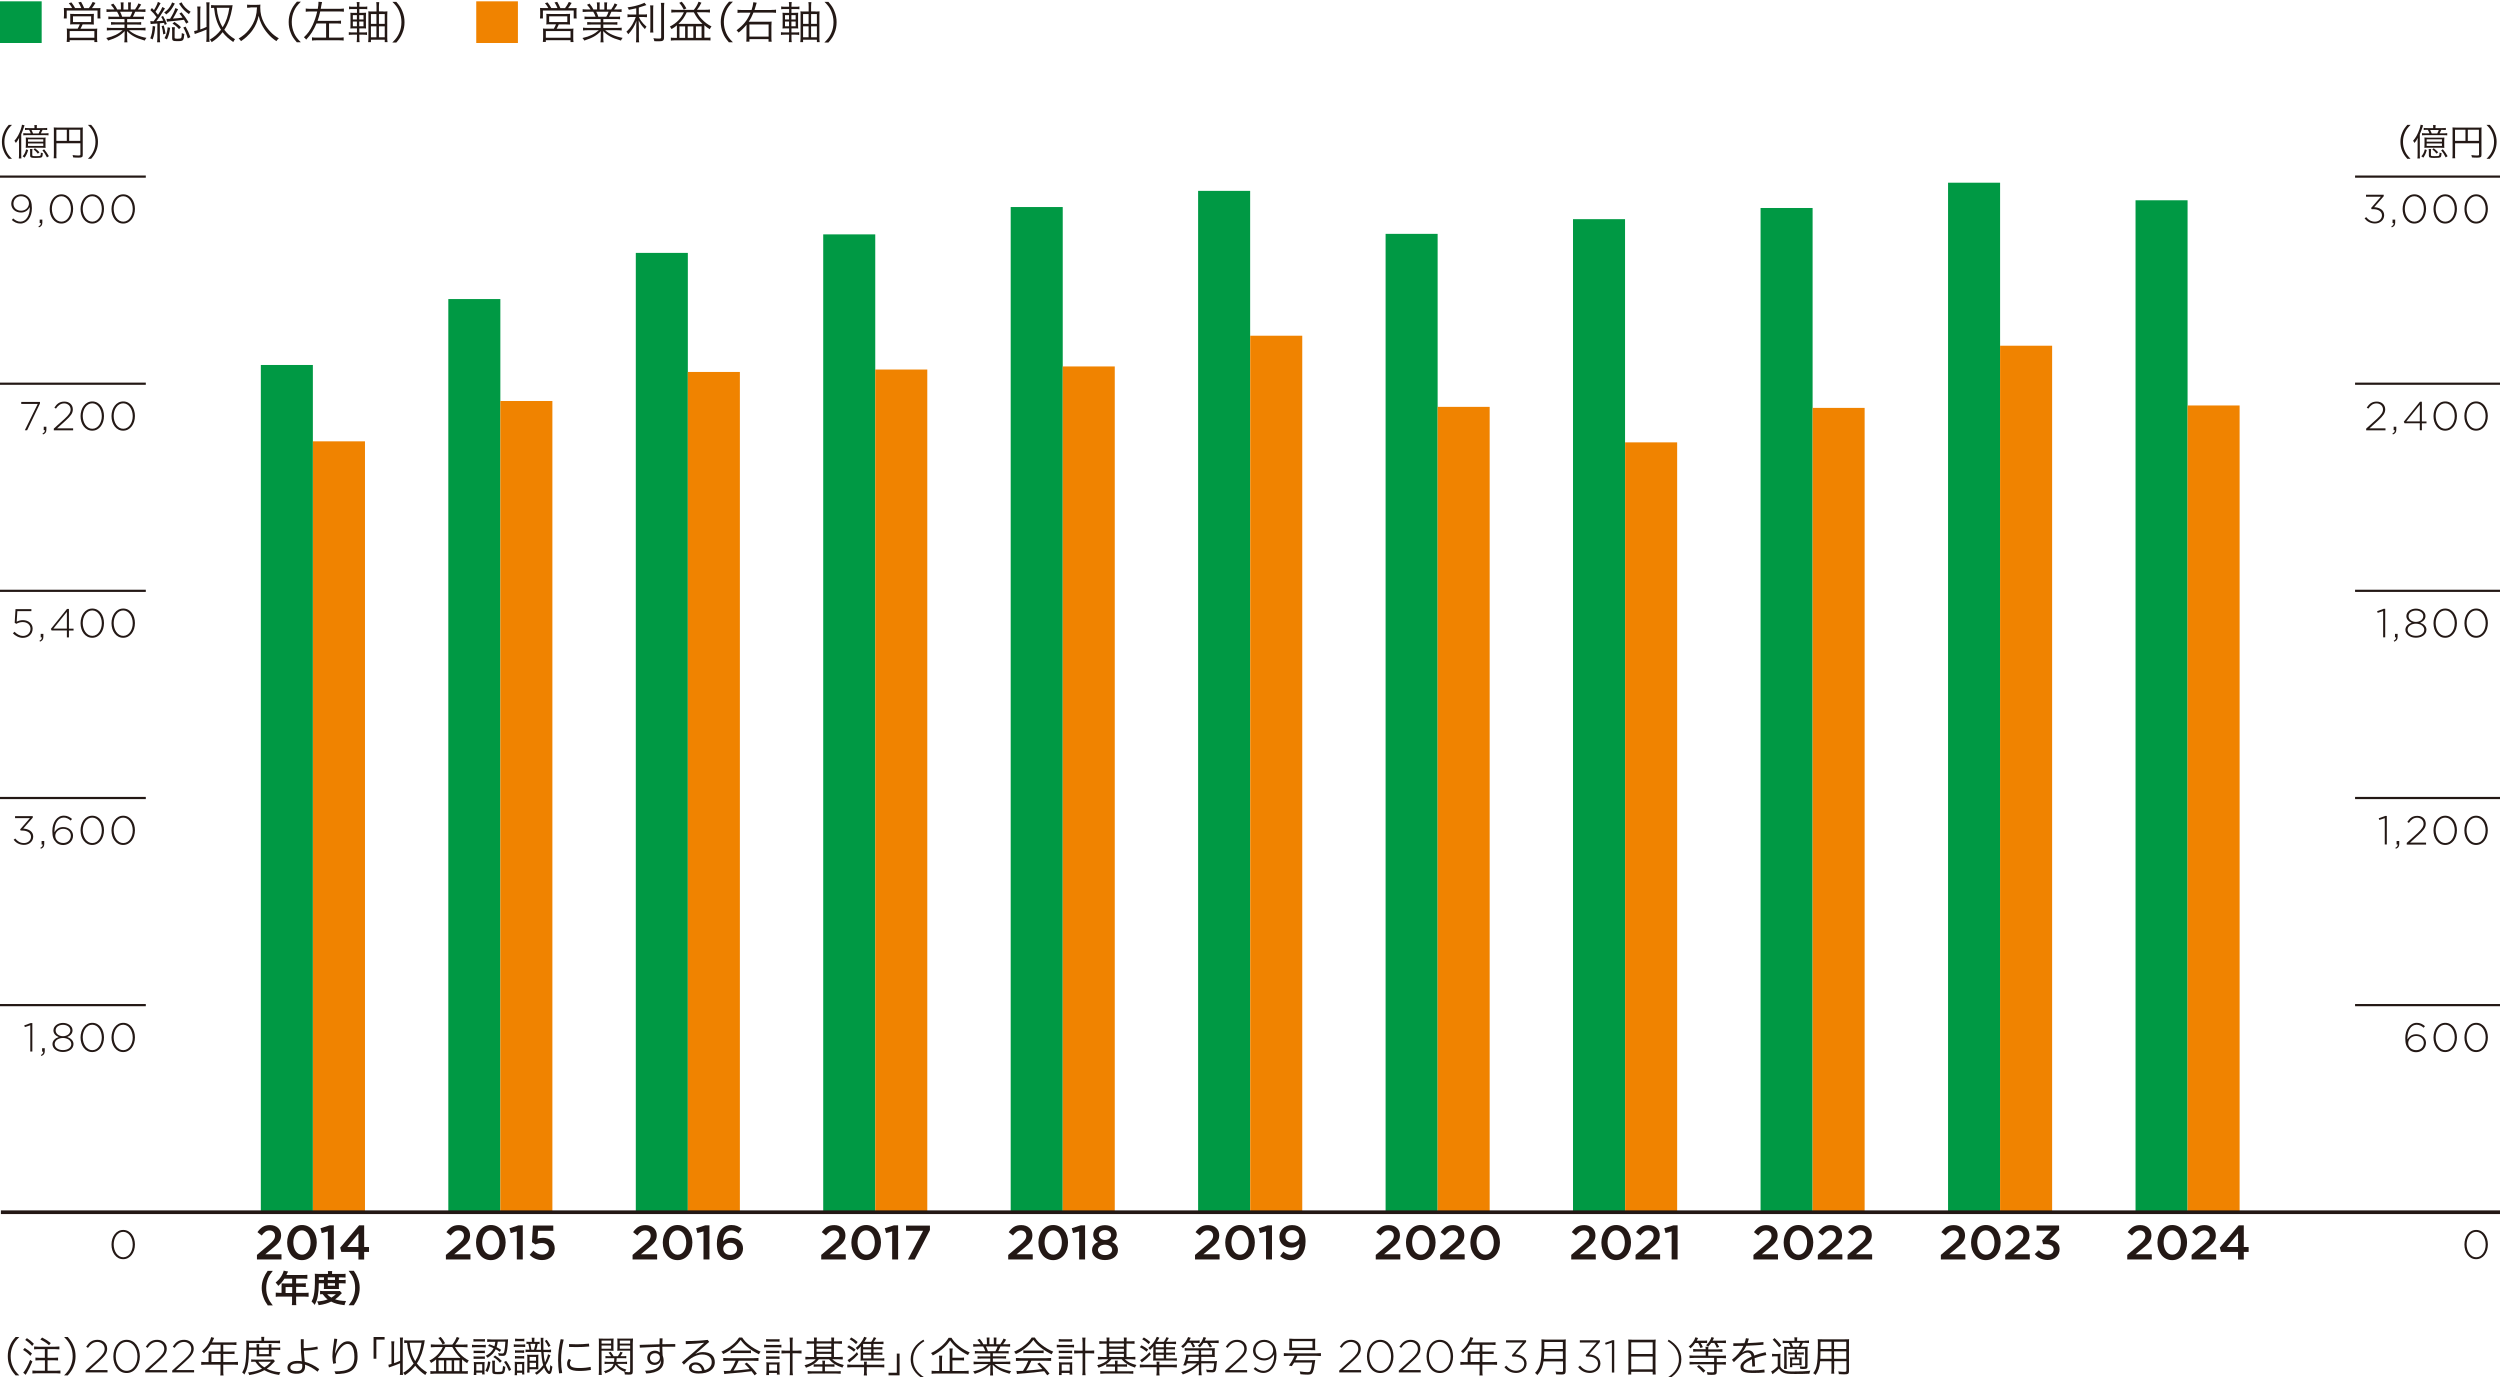
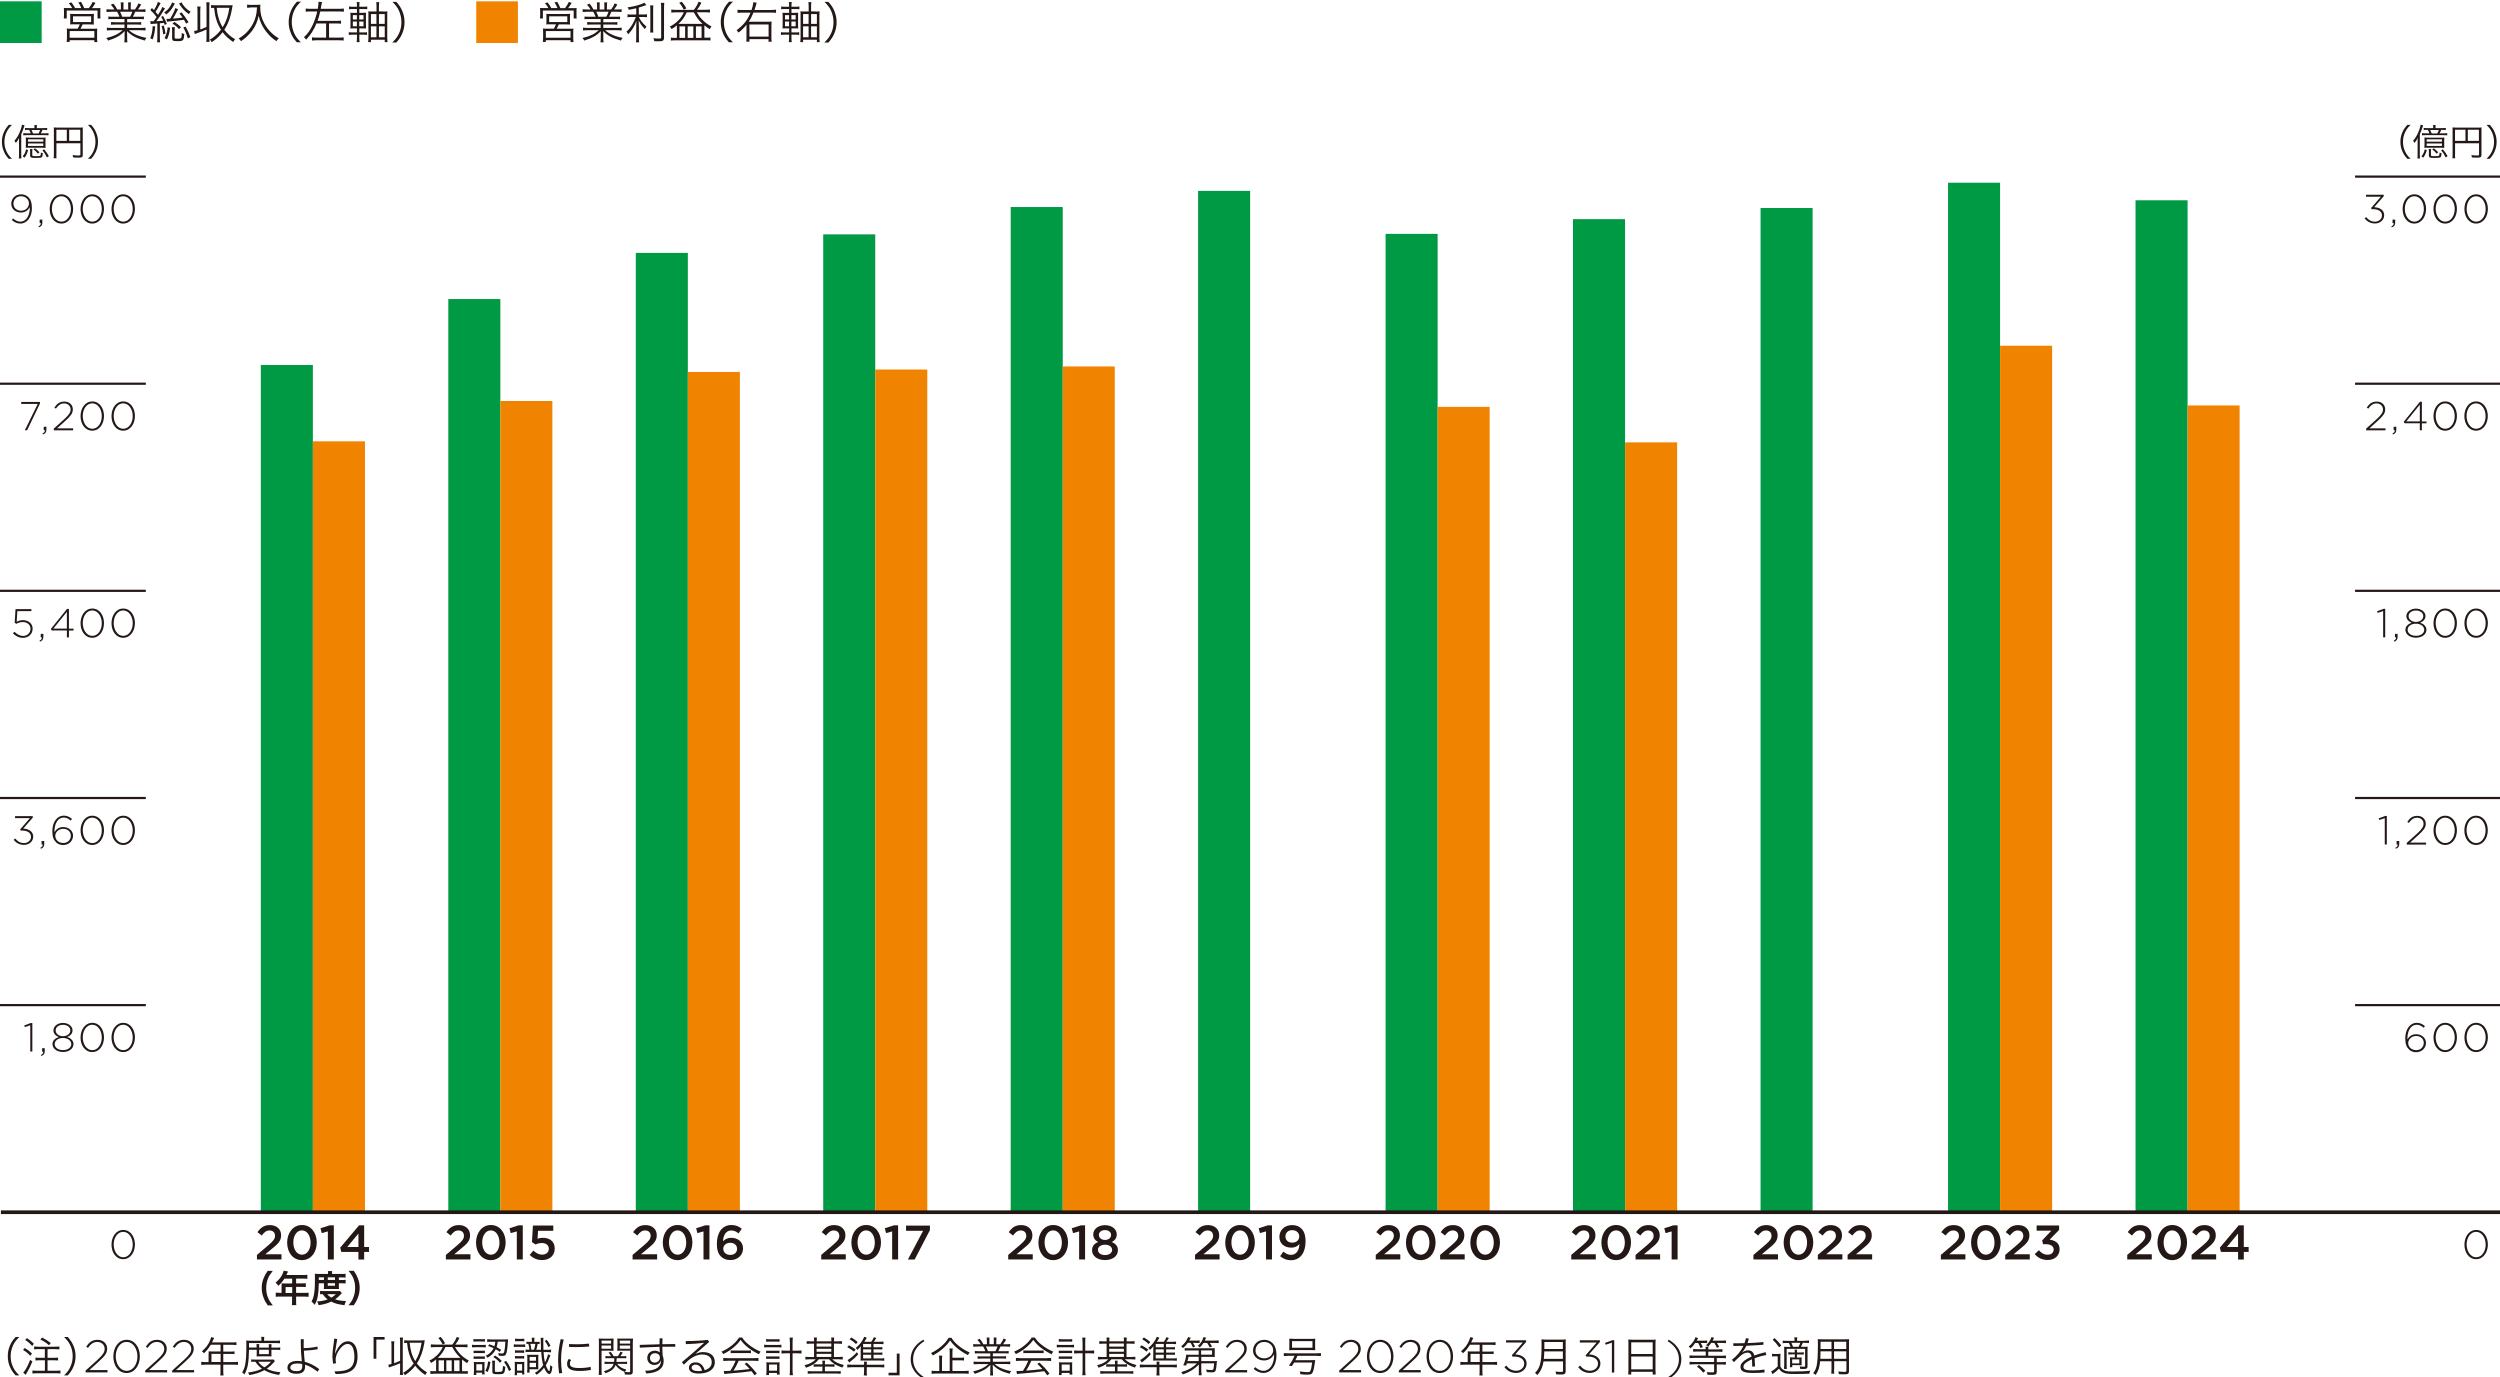
<svg xmlns="http://www.w3.org/2000/svg" viewBox="0 0 340.16 187.37">
  <defs>
    <style>
      .cls-1 {
        fill: #094;
      }

      .cls-1, .cls-2, .cls-3, .cls-4 {
        stroke-width: 0px;
      }

      .cls-2 {
        fill: #f08300;
      }

      .cls-3 {
        fill: #231815;
      }

      .cls-4, .cls-5, .cls-6 {
        fill: none;
      }

      .cls-5 {
        stroke-width: .3px;
      }

      .cls-5, .cls-6 {
        stroke: #231815;
        stroke-miterlimit: 10;
      }

      .cls-6 {
        stroke-width: .5px;
      }
    </style>
  </defs>
  <g id="_レイヤー_4" data-name="レイヤー 4">
    <g>
      <rect class="cls-1" y=".18" width="5.67" height="5.67" />
      <g>
        <path class="cls-3" d="m9.82,1.1c-.14-.26-.24-.41-.46-.67l.36-.1c.22.29.33.46.5.77h.84c-.11-.29-.23-.53-.4-.77l.37-.08c.17.29.29.54.43.86h.63c.23-.31.35-.49.52-.85l.38.14c-.19.32-.29.47-.48.71h.49c.32,0,.47,0,.67-.02-.02.14-.02.27-.02.5v.49c0,.17,0,.29.03.43h-.41v-1.08h-4.19v1.08h-.4c.02-.14.03-.28.03-.43v-.5c0-.21,0-.32-.02-.5.2.02.36.02.66.02h.49Zm.36,2.21c-.37,0-.46,0-.64.02.02-.14.02-.26.02-.48v-.52c0-.21,0-.34-.02-.45.18.02.34.02.58.02h2.08c.24,0,.4,0,.58-.02-.01.11-.02.22-.02.46v.52c0,.26,0,.34.02.48-.22-.02-.34-.02-.64-.02h-.9c-.08.2-.19.4-.29.59h1.72c.26,0,.41,0,.57-.02-.02.16-.03.29-.03.56v.69c0,.25,0,.41.04.58h-.41v-.25h-3.36v.24h-.41c.02-.19.04-.37.04-.58v-.69c0-.26,0-.4-.03-.56.16.02.31.02.58.02h.91c.11-.17.2-.37.29-.59h-.67Zm-.7,1.82h3.36v-.9h-3.36v.9Zm.45-2.13h2.47v-.78h-2.47v.78Z" />
        <path class="cls-3" d="m15.38,2.59c-.29,0-.46,0-.64.03v-.37c.17.02.33.03.64.03h.87c-.08-.23-.17-.44-.32-.68h-.76c-.3,0-.5.01-.68.03v-.38c.17.02.36.04.67.04h.41c-.12-.21-.26-.39-.49-.64l.34-.16c.27.32.37.48.53.8h.5v-.46c0-.2-.01-.37-.04-.5h.41c-.02.12-.02.26-.02.5v.47h.64v-.47c0-.22,0-.38-.02-.5h.41c-.02.13-.04.29-.04.5v.46h.58c.26-.37.35-.54.47-.83l.37.16c-.18.31-.23.38-.45.67h.36c.31,0,.5-.01.67-.04v.38c-.17-.02-.38-.03-.68-.03h-.71c-.14.33-.22.49-.32.68h.85c.31,0,.47,0,.65-.03v.37c-.19-.02-.35-.03-.65-.03h-1.63v.44h1.26c.3,0,.49,0,.65-.03v.37c-.18-.02-.35-.03-.65-.03h-1.26v.46h1.82c.34,0,.52-.01.68-.04v.39c-.21-.02-.41-.04-.68-.04h-1.57c.52.49,1.37.86,2.38,1.04-.11.13-.16.21-.23.37-.78-.23-1.06-.34-1.47-.56-.36-.2-.65-.42-.95-.73.02.27.02.38.02.51v.4c0,.26.01.44.04.62h-.43c.03-.19.04-.38.04-.63v-.4c0-.14,0-.27.02-.5-.59.61-1.16.94-2.26,1.29-.08-.16-.14-.23-.25-.35.99-.22,1.63-.53,2.23-1.06h-1.47c-.27,0-.47.01-.68.04v-.39c.17.02.35.04.68.04h1.72v-.46h-1.19c-.29,0-.47,0-.64.03v-.37c.17.02.35.03.64.03h1.19v-.44h-1.57Zm2.32-.31c.13-.22.21-.39.31-.68h-1.67c.14.29.19.4.28.68h1.08Z" />
        <path class="cls-3" d="m20.84,2.9s.04,0,.06,0q.24-.32.41-.57c-.28-.39-.45-.59-.85-.96l.21-.28c.14.14.16.17.28.28.27-.43.47-.85.53-1.12l.37.18q-.06.09-.19.34c-.16.3-.29.52-.5.83.16.19.19.22.34.42.35-.53.5-.82.59-1.07l.36.2c-.06.08-.1.14-.19.29-.33.55-.68,1.06-.99,1.45q.45-.02.94-.07c-.07-.17-.12-.26-.28-.52l.25-.13c.22.36.35.64.52,1.09l-.29.13c-.04-.14-.06-.19-.09-.28q-.28.03-.57.06v1.99c0,.23.01.43.04.59h-.42c.02-.17.04-.37.04-.59v-1.96c-.18.01-.28.02-.44.03-.32.02-.36.02-.47.04l-.05-.4c.13.02.17.02.28.02h.1Zm.28.7c-.06.78-.15,1.21-.35,1.76l-.32-.15c.2-.52.28-.9.33-1.67l.34.06Zm1.16-.13c.12.41.16.61.24,1.1l-.31.11c-.05-.48-.1-.71-.22-1.13l.29-.08Zm1.51-2.99c-.04.06-.05.08-.11.2-.12.24-.32.54-.46.72-.16.2-.32.35-.61.57-.09-.13-.15-.19-.28-.27.35-.23.59-.47.8-.8.16-.25.23-.39.28-.57l.37.15Zm-1.4,4.71c.27-.54.37-.89.42-1.48l.34.07c-.09.68-.19,1.05-.43,1.58l-.33-.17Zm2.94-1.98c-.15-.28-.2-.36-.3-.52-.74.1-.92.13-1.97.22-.16.01-.22.02-.34.05l-.07-.39c.08,0,.12,0,.18,0,.08,0,.1,0,.31-.01.38-.62.59-1.04.71-1.46l.38.15c-.31.61-.51.98-.7,1.28.55-.04.83-.07,1.31-.13-.14-.2-.22-.31-.43-.56l.29-.16c.4.49.59.76.95,1.34l-.32.2Zm-1.54.49c-.02.14-.03.28-.03.46v.95c0,.07.01.1.04.11.05.03.18.05.33.05.31,0,.46-.03.51-.1.06-.08.08-.24.1-.68.11.07.19.1.34.13-.08.93-.13.98-.97.98-.56,0-.69-.07-.69-.38v-1.03c0-.19-.01-.32-.04-.49h.41Zm-.06-.72c.38.25.65.46.89.72l-.26.27c-.29-.34-.49-.5-.89-.76l.26-.23Zm.96-2.68c.25.52.7.98,1.25,1.3-.1.1-.16.17-.23.32-.49-.32-.88-.71-1.21-1.22-.07-.11-.09-.14-.14-.2l.34-.19Zm.56,3.32c.31.55.46.88.65,1.43l-.35.18c-.19-.65-.34-1.01-.61-1.48l.31-.13Z" />
        <path class="cls-3" d="m27.24,4.01c.41-.14.52-.19.86-.35V.95c0-.24-.01-.42-.04-.63h.46c-.03.21-.04.38-.04.63v4.13c0,.25.01.41.04.62h-.46c.03-.21.04-.38.04-.62v-1.06c-.53.23-.75.31-1.35.52-.11.04-.14.05-.25.09l-.09-.4c.23-.05.31-.07.46-.11V1.51c0-.24-.01-.41-.04-.62h.46c-.03.21-.04.38-.04.62v2.5Zm3.97-3.29c.15,0,.31,0,.44-.02t-.08.51c-.07.43-.23,1.05-.37,1.45-.19.52-.41.99-.68,1.39.42.55.79.88,1.46,1.29-.11.13-.14.19-.24.38-.62-.43-1.06-.82-1.45-1.34-.42.54-.86.95-1.49,1.36-.05-.13-.11-.2-.25-.35.61-.35,1.07-.76,1.52-1.34-.29-.46-.49-.89-.65-1.43-.15-.5-.21-.83-.29-1.55-.19,0-.29.01-.41.03v-.41c.16.02.3.03.52.03h1.99Zm-1.72.35c.06.62.11.91.25,1.37.14.5.31.87.56,1.27.47-.75.74-1.54.91-2.65h-1.71Z" />
        <path class="cls-3" d="m34.08,1.03c-.11,0-.26.01-.46.03v-.43c.12.02.24.03.46.03h.79c.29,0,.44-.01.56-.04-.02.15-.02.26-.02.4,0,.76.16,1.43.51,2.09.23.45.53.85.9,1.24.35.36.58.54,1.12.87-.16.14-.2.18-.34.38-.52-.37-.8-.61-1.16-1.03-.35-.4-.65-.85-.86-1.3-.18-.38-.27-.64-.38-1.11-.19.8-.43,1.37-.84,1.94-.22.32-.5.62-.81.91-.22.2-.38.33-.76.59-.1-.16-.17-.25-.32-.35.65-.41,1-.7,1.39-1.18.43-.53.74-1.1.92-1.75.11-.41.16-.71.19-1.31h-.9Z" />
        <path class="cls-3" d="m40.4,5.77c-.45-.52-.64-.8-.83-1.29-.2-.48-.29-.95-.29-1.48s.09-1,.29-1.48c.2-.49.38-.77.83-1.29h.53c-.5.51-.7.78-.91,1.24-.22.48-.32.98-.32,1.52s.11,1.04.32,1.52c.21.46.41.73.91,1.24h-.53Z" />
        <path class="cls-3" d="m42.3,1.56c-.31,0-.49.01-.7.04v-.44c.19.03.38.04.7.04h.94c.06-.38.09-.63.09-.8,0-.05,0-.08,0-.16l.49.04c-.04.13-.05.18-.1.47-.04.22-.05.26-.08.45h2.45c.3,0,.5-.01.7-.04v.44c-.19-.03-.39-.04-.7-.04h-2.52c-.11.49-.2.84-.36,1.28h2.57c.3,0,.47-.01.62-.04v.43c-.17-.02-.34-.04-.62-.04h-1.01v1.93h1.31c.31,0,.48-.01.68-.04v.44c-.2-.03-.4-.04-.69-.04h-2.93c-.29,0-.49.01-.69.04v-.44c.2.03.37.04.69.04h1.23v-1.93h-1.31c-.37.89-.81,1.58-1.4,2.2-.12-.16-.18-.22-.31-.32.53-.49.87-.97,1.19-1.66.26-.55.47-1.18.62-1.85h-.86Z" />
        <path class="cls-3" d="m48.89,5.11c0,.29.01.47.04.62h-.4c.02-.17.04-.35.04-.63v-.38h-.56c-.26,0-.38,0-.55.04v-.38c.16.02.29.03.55.03h.56v-.55h-.31c-.26,0-.42,0-.59.02.02-.18.02-.35.02-.62v-.92c0-.27,0-.43-.02-.61.15.02.31.02.59.02h.31v-.52h-.53c-.25,0-.38,0-.55.03v-.38c.16.03.29.04.55.04h.53c0-.32,0-.46-.04-.64h.4c-.03.16-.04.31-.04.64h.53c.26,0,.38,0,.55-.04v.38c-.17-.02-.29-.03-.55-.03h-.53v.52h.31c.3,0,.41,0,.61-.02-.02.16-.02.34-.02.61v.92c0,.27,0,.47.02.62-.17-.02-.33-.02-.61-.02h-.31v.55h.51c.25,0,.37,0,.54-.03v.38c-.16-.03-.3-.04-.53-.04h-.52v.38Zm-.88-3.05v.59h.55v-.59h-.55Zm0,.87v.64h.55v-.64h-.55Zm1.45-.28v-.59h-.58v.59h.58Zm0,.92v-.64h-.58v.64h.58Zm2.7-2c.26,0,.44-.01.55-.03-.01.14-.02.27-.02.58v2.96c0,.23.01.48.04.65h-.38v-.32h-1.88v.32h-.38c.02-.19.04-.4.04-.64v-2.97c0-.32,0-.43-.02-.58.14.02.31.02.56.02h.56v-.68c0-.28-.01-.43-.04-.59h.41c-.02.18-.04.34-.04.59v.67h.6Zm-1.69.34v1.34h.75v-1.34h-.75Zm0,1.67v1.49h.75v-1.49h-.75Zm1.88-.33v-1.34h-.79v1.34h.79Zm0,1.82v-1.49h-.79v1.49h.79Z" />
        <path class="cls-3" d="m53.39,5.77c.5-.5.7-.78.91-1.24.22-.48.32-.98.32-1.52s-.11-1.04-.32-1.52c-.21-.46-.41-.74-.91-1.24h.53c.45.52.64.8.83,1.29.2.48.29.95.29,1.48s-.09,1-.29,1.48c-.2.49-.38.77-.83,1.29h-.53Z" />
      </g>
      <rect class="cls-2" x="64.8" y=".18" width="5.67" height="5.67" />
      <g>
        <path class="cls-3" d="m74.61,1.1c-.14-.26-.24-.41-.46-.67l.36-.1c.22.29.33.46.5.77h.84c-.11-.29-.23-.53-.4-.77l.37-.08c.17.29.29.54.43.86h.63c.23-.31.35-.49.52-.85l.38.14c-.19.32-.29.47-.48.71h.49c.32,0,.47,0,.67-.02-.02.14-.02.27-.02.5v.49c0,.17,0,.29.03.43h-.41v-1.08h-4.19v1.08h-.4c.02-.14.03-.28.03-.43v-.5c0-.21,0-.32-.02-.5.2.02.36.02.66.02h.49Zm.36,2.21c-.37,0-.46,0-.64.02.02-.14.02-.26.02-.48v-.52c0-.21,0-.34-.02-.45.18.02.34.02.58.02h2.08c.24,0,.4,0,.58-.02-.01.11-.02.22-.02.46v.52c0,.26,0,.34.02.48-.22-.02-.34-.02-.64-.02h-.9c-.08.2-.19.4-.29.59h1.72c.26,0,.41,0,.57-.02-.02.16-.03.29-.03.56v.69c0,.25,0,.41.04.58h-.41v-.25h-3.36v.24h-.41c.02-.19.04-.37.04-.58v-.69c0-.26,0-.4-.03-.56.16.02.31.02.58.02h.91c.11-.17.2-.37.29-.59h-.67Zm-.7,1.82h3.36v-.9h-3.36v.9Zm.45-2.13h2.47v-.78h-2.47v.78Z" />
        <path class="cls-3" d="m80.17,2.59c-.29,0-.46,0-.64.03v-.37c.17.02.33.03.64.03h.87c-.08-.23-.17-.44-.32-.68h-.76c-.3,0-.5.01-.68.03v-.38c.17.02.36.04.67.04h.41c-.12-.21-.26-.39-.49-.64l.34-.16c.27.32.37.48.53.8h.5v-.46c0-.2-.01-.37-.04-.5h.41c-.02.12-.02.26-.02.5v.47h.64v-.47c0-.22,0-.38-.02-.5h.41c-.02.13-.04.29-.04.5v.46h.58c.26-.37.35-.54.47-.83l.37.16c-.18.31-.23.38-.45.67h.36c.31,0,.5-.01.67-.04v.38c-.17-.02-.38-.03-.68-.03h-.71c-.14.33-.22.49-.32.68h.85c.31,0,.47,0,.65-.03v.37c-.19-.02-.35-.03-.65-.03h-1.63v.44h1.26c.3,0,.49,0,.65-.03v.37c-.18-.02-.35-.03-.65-.03h-1.26v.46h1.82c.34,0,.52-.01.68-.04v.39c-.21-.02-.41-.04-.68-.04h-1.57c.52.49,1.37.86,2.38,1.04-.11.13-.16.21-.23.37-.78-.23-1.06-.34-1.47-.56-.36-.2-.65-.42-.95-.73.02.27.02.38.02.51v.4c0,.26.01.44.04.62h-.43c.03-.19.04-.38.04-.63v-.4c0-.14,0-.27.02-.5-.59.61-1.16.94-2.26,1.29-.08-.16-.14-.23-.25-.35.99-.22,1.63-.53,2.23-1.06h-1.47c-.27,0-.47.01-.68.04v-.39c.17.02.35.04.68.04h1.72v-.46h-1.19c-.29,0-.47,0-.64.03v-.37c.17.02.35.03.64.03h1.19v-.44h-1.57Zm2.32-.31c.13-.22.21-.39.31-.68h-1.67c.14.29.19.4.28.68h1.08Z" />
        <path class="cls-3" d="m86.56,1.13c-.37.09-.56.13-1,.21-.05-.14-.09-.22-.17-.34.74-.1,1.22-.21,1.9-.46.22-.07.29-.11.39-.17l.27.32q-.1.04-.24.08c-.28.1-.49.17-.79.26v.94h.59c.21,0,.37,0,.52-.03v.4c-.15-.02-.29-.03-.53-.03h-.56c.1.25.15.34.29.53.19.27.38.47.74.8-.1.11-.16.19-.22.32-.44-.46-.62-.71-.85-1.19.02.34.03.74.03,1.01v1.25c0,.37,0,.56.04.73h-.44c.03-.21.04-.41.04-.73v-1.17c0-.34,0-.5.03-1.02-.28.76-.58,1.24-1.12,1.82-.08-.16-.15-.25-.25-.34.36-.34.58-.61.82-1.01.19-.33.37-.71.46-1h-.57c-.24,0-.4.01-.56.04v-.41c.14.03.28.04.57.04h.62v-.83Zm2.34-.4c-.02.19-.03.34-.03.68v2.32c0,.41,0,.53.03.7h-.44c.02-.17.03-.29.03-.7V1.41c0-.34-.01-.5-.04-.68h.45Zm1.49-.34c-.03.2-.04.42-.04.76v3.94c0,.43-.14.53-.71.53-.17,0-.42,0-.61-.02-.03-.16-.06-.25-.13-.4.32.04.58.05.77.05.24,0,.29-.03.29-.18V1.15c0-.34-.01-.56-.04-.76h.47Z" />
        <path class="cls-3" d="m94.42,1.33c.27-.34.46-.65.63-1.1l.39.14c-.2.41-.37.67-.6.96h1.14c.28,0,.44-.01.62-.04v.42c-.18-.02-.37-.04-.61-.04h-1.18c.22.4.4.65.7.96.38.4.78.7,1.3.97-.11.13-.17.22-.24.38-.31-.2-.47-.32-.73-.54,0,.11,0,.18,0,.29v1.4h.33c.25,0,.37,0,.5-.03v.41c-.17-.02-.31-.02-.54-.02h-4.3c-.23,0-.4.01-.55.04v-.42c.13.03.23.04.46.04h.36v-1.4c0-.14,0-.19,0-.3-.22.19-.39.31-.73.51-.08-.16-.14-.25-.23-.34.94-.49,1.52-1.09,1.91-1.94h-1.1c-.25,0-.44.01-.61.04v-.42c.16.02.34.04.61.04h2.5Zm-.99.35c-.3.67-.6,1.09-1.12,1.57.14,0,.23,0,.4,0h2.51c.13,0,.22,0,.37,0-.52-.49-.83-.91-1.18-1.57h-.98Zm-.68-1.46c.27.31.43.53.64.92l-.35.17c-.21-.41-.34-.61-.62-.92l.34-.16Zm-.3,4.93h.77v-1.56h-.77v1.56Zm1.12,0h.77v-1.56h-.77v1.56Zm1.12,0h.77v-1.56h-.77v1.56Z" />
        <path class="cls-3" d="m99.19,5.77c-.45-.52-.64-.8-.83-1.29-.2-.48-.29-.95-.29-1.48s.09-1,.29-1.48c.2-.49.38-.77.83-1.29h.53c-.5.51-.7.78-.91,1.24-.22.48-.32.98-.32,1.52s.11,1.04.32,1.52c.21.46.41.73.91,1.24h-.53Z" />
        <path class="cls-3" d="m104.94,1.35c.32,0,.49-.01.65-.04v.44c-.16-.02-.35-.04-.65-.04h-2.42c-.21.52-.38.85-.65,1.25h2.47c.32,0,.46,0,.65-.03-.02.19-.03.35-.03.58v1.54c0,.25,0,.44.04.63h-.43v-.36h-2.6v.35h-.43c.02-.2.03-.34.03-.68v-1.24q0-.23.01-.39c-.31.39-.64.72-1.08,1.07-.07-.1-.22-.27-.28-.32.95-.7,1.49-1.37,1.9-2.39h-1.11c-.28,0-.47.01-.66.04v-.44c.16.03.32.04.67.04h1.24c.14-.41.2-.69.24-1.06l.46.07c-.04.11-.08.23-.14.47-.05.19-.09.32-.16.52h2.27Zm-2.97,3.63h2.61v-1.65h-2.61v1.65Z" />
        <path class="cls-3" d="m107.69,5.11c0,.29.01.47.04.62h-.4c.02-.17.04-.35.04-.63v-.38h-.56c-.26,0-.38,0-.55.04v-.38c.16.02.29.03.55.03h.56v-.55h-.31c-.26,0-.42,0-.59.02.02-.18.02-.35.02-.62v-.92c0-.27,0-.43-.02-.61.15.02.31.02.59.02h.31v-.52h-.53c-.25,0-.38,0-.55.03v-.38c.16.03.29.04.55.04h.53c0-.32,0-.46-.04-.64h.4c-.03.16-.04.31-.04.64h.53c.26,0,.38,0,.55-.04v.38c-.17-.02-.29-.03-.55-.03h-.53v.52h.31c.3,0,.41,0,.61-.02-.02.16-.02.34-.02.61v.92c0,.27,0,.47.02.62-.17-.02-.33-.02-.61-.02h-.31v.55h.51c.25,0,.37,0,.54-.03v.38c-.16-.03-.3-.04-.53-.04h-.52v.38Zm-.88-3.05v.59h.55v-.59h-.55Zm0,.87v.64h.55v-.64h-.55Zm1.45-.28v-.59h-.58v.59h.58Zm0,.92v-.64h-.58v.64h.58Zm2.7-2c.26,0,.44-.01.55-.03-.01.14-.02.27-.02.58v2.96c0,.23.01.48.04.65h-.38v-.32h-1.88v.32h-.38c.02-.19.04-.4.04-.64v-2.97c0-.32,0-.43-.02-.58.14.02.31.02.56.02h.56v-.68c0-.28-.01-.43-.04-.59h.41c-.02.18-.04.34-.04.59v.67h.6Zm-1.69.34v1.34h.75v-1.34h-.75Zm0,1.67v1.49h.75v-1.49h-.75Zm1.88-.33v-1.34h-.79v1.34h.79Zm0,1.82v-1.49h-.79v1.49h.79Z" />
        <path class="cls-3" d="m112.18,5.77c.5-.5.7-.78.91-1.24.22-.48.32-.98.32-1.52s-.11-1.04-.32-1.52c-.21-.46-.41-.74-.91-1.24h.53c.45.52.64.8.83,1.29.2.48.29.95.29,1.48s-.09,1-.29,1.48c-.2.49-.38.77-.83,1.29h-.53Z" />
      </g>
      <g>
        <path class="cls-3" d="m1.19,21.61c-.38-.43-.53-.67-.69-1.08-.17-.4-.24-.79-.24-1.23s.07-.83.24-1.23c.17-.41.32-.65.69-1.08h.44c-.42.42-.58.65-.76,1.04-.18.4-.27.81-.27,1.27s.09.87.27,1.27c.17.38.34.61.76,1.04h-.44Z" />
        <path class="cls-3" d="m2.58,19.5c0-.24,0-.53.02-.74-.15.28-.25.45-.44.69-.06-.11-.12-.21-.2-.29.37-.42.65-.91.86-1.54.09-.27.15-.48.17-.65l.35.08c-.04.08-.04.12-.08.25-.08.25-.23.64-.37.97v2.67c0,.3,0,.45.02.62h-.35c.02-.18.03-.33.03-.62v-1.46Zm1.25.91c-.12.45-.24.69-.48,1.04l-.27-.18c.27-.32.37-.54.47-.95l.27.09Zm2.09-2.98c.23,0,.37,0,.5-.03v.29c-.15-.01-.3-.02-.5-.02h-.13c-.06.14-.14.31-.23.47h.54c.25,0,.37,0,.5-.03v.31c-.15-.02-.26-.03-.5-.03h-2.44c-.23,0-.34,0-.49.03v-.31c.13.02.25.03.49.03h.52c-.06-.17-.13-.33-.22-.47h-.06c-.22,0-.35,0-.5.02v-.29c.13.02.27.03.5.03h.79v-.08c0-.14,0-.23-.02-.33h.36c-.02.1-.02.18-.02.33v.08h.92Zm-1.91,2.67c-.25,0-.37,0-.51.02.02-.17.02-.23.02-.5v-.47c0-.22,0-.32-.02-.44.13.01.23.02.49.02h1.73c.25,0,.35,0,.49-.02-.02.11-.02.23-.02.44v.47c0,.27,0,.36.02.5-.13-.01-.25-.02-.51-.02h-1.69Zm-.2-.82h2.08v-.32h-2.08v.32Zm0,.58h2.08v-.34h-2.08v.34Zm.61.42c-.02.12-.03.19-.03.38v.45c0,.12.06.14.53.14.35,0,.53-.02.58-.08.04-.05.06-.16.06-.41.09.04.17.07.27.08-.02.34-.06.48-.15.55-.09.07-.35.1-.85.1-.59,0-.73-.06-.73-.31v-.52c0-.16,0-.26-.03-.38h.35Zm.83-2.12c.09-.17.16-.31.21-.47h-1.17c.06.12.13.29.21.47h.75Zm-.48,2.02c.27.21.42.34.6.54l-.22.19c-.19-.24-.33-.39-.58-.58l.19-.16Zm1.23.13c.29.36.44.56.65.94l-.26.17c-.21-.42-.35-.65-.62-.96l.23-.15Z" />
        <path class="cls-3" d="m7.67,21c0,.31,0,.42.02.53h-.39c.02-.13.03-.28.03-.54v-3.21c0-.19,0-.31-.02-.44.13.01.25.02.46.02h3.05c.21,0,.34,0,.46-.02-.02.14-.02.25-.02.46v3.28c0,.3-.11.37-.59.37-.2,0-.48,0-.71-.03-.02-.12-.04-.21-.08-.32.35.04.59.06.79.06.22,0,.27-.02.27-.12v-1.55h-3.26v1.53Zm1.42-3.35h-1.42v1.52h1.42v-1.52Zm1.83,1.52v-1.52h-1.51v1.52h1.51Z" />
        <path class="cls-3" d="m11.96,21.61c.42-.42.58-.65.76-1.04.18-.4.27-.82.27-1.27s-.09-.87-.27-1.27c-.17-.38-.34-.62-.76-1.04h.44c.38.43.53.67.69,1.08.17.4.24.79.24,1.23s-.07.83-.24,1.23c-.17.41-.32.64-.69,1.08h-.44Z" />
      </g>
      <g>
        <path class="cls-3" d="m327.55,21.61c-.38-.43-.53-.67-.7-1.08-.17-.4-.24-.79-.24-1.23s.07-.83.24-1.23c.17-.41.32-.65.7-1.08h.44c-.42.42-.58.65-.76,1.04-.18.4-.27.81-.27,1.27s.09.87.27,1.27c.17.38.34.61.76,1.04h-.44Z" />
        <path class="cls-3" d="m328.95,19.5c0-.24,0-.53.02-.74-.14.28-.25.45-.44.69-.06-.11-.12-.21-.2-.29.37-.42.64-.91.86-1.54.09-.27.15-.48.17-.65l.34.08c-.04.08-.04.12-.08.25-.08.25-.23.64-.37.97v2.67c0,.3,0,.45.02.62h-.35c.03-.18.03-.33.03-.62v-1.46Zm1.25.91c-.12.45-.24.69-.47,1.04l-.27-.18c.27-.32.37-.54.47-.95l.27.09Zm2.09-2.98c.24,0,.37,0,.5-.03v.29c-.14-.01-.3-.02-.5-.02h-.13c-.05.14-.13.31-.22.47h.54c.25,0,.37,0,.5-.03v.31c-.15-.02-.26-.03-.5-.03h-2.44c-.22,0-.34,0-.49.03v-.31c.13.02.25.03.49.03h.52c-.06-.17-.13-.33-.22-.47h-.06c-.22,0-.35,0-.5.02v-.29c.13.02.27.03.5.03h.79v-.08c0-.14,0-.23-.03-.33h.37c-.02.1-.03.18-.03.33v.08h.92Zm-1.91,2.67c-.25,0-.37,0-.51.02.02-.17.02-.23.02-.5v-.47c0-.22,0-.32-.02-.44.13.01.23.02.49.02h1.74c.25,0,.35,0,.49-.02-.01.11-.02.23-.02.44v.47c0,.27,0,.36.02.5-.13-.01-.25-.02-.51-.02h-1.69Zm-.2-.82h2.08v-.32h-2.08v.32Zm0,.58h2.08v-.34h-2.08v.34Zm.61.42c-.02.12-.03.19-.03.38v.45c0,.12.06.14.53.14.36,0,.53-.02.58-.08.04-.05.06-.16.07-.41.09.04.17.07.27.08-.02.34-.06.48-.15.55-.09.07-.35.1-.85.1-.59,0-.73-.06-.73-.31v-.52c0-.16,0-.26-.03-.38h.35Zm.83-2.12c.09-.17.16-.31.21-.47h-1.17c.06.12.13.29.21.47h.75Zm-.47,2.02c.26.21.42.34.6.54l-.22.19c-.18-.24-.33-.39-.58-.58l.2-.16Zm1.23.13c.29.36.44.56.65.94l-.26.17c-.21-.42-.35-.65-.62-.96l.23-.15Z" />
        <path class="cls-3" d="m334.04,21c0,.31,0,.42.03.53h-.39c.02-.13.03-.28.03-.54v-3.21c0-.19,0-.31-.02-.44.13.01.25.02.46.02h3.05c.21,0,.34,0,.46-.02-.02.14-.02.25-.02.46v3.28c0,.3-.11.37-.59.37-.2,0-.47,0-.71-.03-.01-.12-.04-.21-.08-.32.35.04.59.06.79.06.22,0,.26-.02.26-.12v-1.55h-3.26v1.53Zm1.42-3.35h-1.42v1.52h1.42v-1.52Zm1.83,1.52v-1.52h-1.51v1.52h1.51Z" />
        <path class="cls-3" d="m338.32,21.61c.42-.42.58-.65.76-1.04.18-.4.27-.82.27-1.27s-.09-.87-.27-1.27c-.17-.38-.34-.62-.76-1.04h.45c.38.43.53.67.69,1.08.17.4.24.79.24,1.23s-.08.83-.24,1.23c-.17.41-.32.64-.69,1.08h-.45Z" />
      </g>
      <g>
        <path class="cls-3" d="m36.43,177.61c-.28-.4-.41-.62-.55-.99-.18-.46-.27-.9-.27-1.38s.08-.88.26-1.33c.15-.37.27-.58.55-.99h.7c-.35.44-.5.67-.64,1-.17.41-.26.83-.26,1.33s.08.96.27,1.37c.14.33.28.55.63,1h-.7Z" />
        <path class="cls-3" d="m38.33,174.91c0-.11,0-.19-.02-.29.1,0,.22.01.35.01h1.09v-.65h-1.05c-.26.4-.51.69-.83.98-.15-.21-.2-.28-.37-.45.51-.43.77-.76.98-1.25.07-.16.1-.27.12-.37l.6.12c-.03.06-.04.08-.08.15,0,.02-.05.12-.15.32h2.34c.23,0,.36,0,.51-.03v.55c-.15-.02-.28-.03-.51-.03h-1.02v.65h.81c.23,0,.36,0,.51-.03v.53c-.15-.01-.28-.02-.5-.02h-.82v.81h1.16c.23,0,.39,0,.54-.03v.57c-.16-.02-.33-.03-.54-.03h-1.16v.62c0,.25,0,.39.03.54h-.61c.02-.15.03-.28.03-.54v-.62h-1.68c-.22,0-.38,0-.54.03v-.57c.16.02.32.03.54.03h.25v-1.02Zm1.43,1.02v-.81h-.9v.81h.9Z" />
        <path class="cls-3" d="m43.38,174.6c-.01.76-.06,1.31-.14,1.76-.09.47-.2.78-.43,1.19-.14-.2-.24-.31-.42-.46.17-.3.25-.53.31-.85.11-.52.15-1.07.15-2.25,0-.37,0-.5-.02-.68.18.02.35.03.56.03h1.24v-.11c0-.11,0-.19-.02-.28h.59c-.02.08-.02.17-.02.29v.1h1.24c.28,0,.45,0,.6-.03v.52c-.17-.01-.29-.02-.53-.02h-.38v.35h.48c.21,0,.31,0,.44-.03v.5c-.11-.01-.21-.02-.44-.02h-.48v.47c0,.12,0,.23.02.31-.12,0-.12,0-.33,0h-1.39c-.19,0-.26,0-.35,0,.01-.08.02-.21.02-.31v-.47h-.71Zm3.14,1.34s-.05.05-.09.1c-.27.31-.53.54-.83.75.44.15.87.22,1.48.23-.09.19-.15.35-.21.57-.84-.11-1.34-.24-1.81-.49-.52.25-.95.38-1.71.49-.04-.19-.08-.29-.2-.51.63-.04,1.01-.12,1.43-.28-.28-.21-.43-.37-.68-.71-.17,0-.25,0-.35.02v-.47c.12.02.27.03.53.03h1.75c.21,0,.3,0,.42-.01l.27.29Zm-2.44-1.79v-.35h-.7v.35h.7Zm.43,1.94c.15.18.31.31.58.47.26-.16.39-.25.62-.47h-1.2Zm1.07-1.94v-.35h-.98v.35h.98Zm-.98.79h.98v-.34h-.98v.34Z" />
        <path class="cls-3" d="m47.42,177.61c.35-.45.5-.67.63-1,.18-.42.27-.86.27-1.37s-.08-.92-.25-1.33c-.15-.33-.29-.55-.64-1h.71c.28.4.4.62.54.99.18.46.26.86.26,1.33s-.08.92-.26,1.38c-.15.37-.27.58-.54.99h-.71Z" />
      </g>
      <g>
        <path class="cls-3" d="m34.97,170.74l1.59-1.35c.63-.54.86-.83.86-1.25,0-.46-.32-.72-.75-.72s-.71.23-1.06.69l-.58-.46c.44-.61.88-.96,1.7-.96.9,0,1.52.55,1.52,1.38h0c0,.74-.38,1.14-1.2,1.8l-.95.79h2.2v.71h-3.34v-.64Z" />
        <path class="cls-3" d="m39.07,169.08h0c0-1.33.8-2.4,2.02-2.4s2.01,1.06,2.01,2.38h0c0,1.33-.8,2.4-2.02,2.4s-2.01-1.06-2.01-2.38Zm3.19,0h0c0-.92-.47-1.67-1.18-1.67s-1.17.73-1.17,1.64h0c0,.92.46,1.67,1.18,1.67s1.17-.74,1.17-1.64Z" />
        <path class="cls-3" d="m44.61,167.55l-.83.23-.17-.66,1.25-.4h.56v4.65h-.81v-3.83Z" />
        <path class="cls-3" d="m48.77,170.34h-2.33l-.15-.58,2.57-3.04h.69v2.95h.66v.67h-.66v1.04h-.78v-1.04Zm0-.67v-1.83l-1.52,1.83h1.52Z" />
      </g>
      <g>
        <path class="cls-3" d="m60.68,170.74l1.59-1.35c.63-.54.86-.83.86-1.25,0-.46-.32-.72-.75-.72s-.71.23-1.06.69l-.58-.46c.44-.61.88-.96,1.7-.96.9,0,1.52.55,1.52,1.38h0c0,.74-.38,1.14-1.2,1.8l-.95.79h2.2v.71h-3.34v-.64Z" />
        <path class="cls-3" d="m64.77,169.08h0c0-1.33.8-2.4,2.02-2.4s2.01,1.06,2.01,2.38h0c0,1.33-.8,2.4-2.02,2.4s-2.01-1.06-2.01-2.38Zm3.19,0h0c0-.92-.47-1.67-1.18-1.67s-1.17.73-1.17,1.64h0c0,.92.46,1.67,1.18,1.67s1.17-.74,1.17-1.64Z" />
        <path class="cls-3" d="m70.32,167.55l-.83.23-.17-.66,1.25-.4h.56v4.65h-.81v-3.83Z" />
        <path class="cls-3" d="m72.07,170.75l.5-.59c.37.34.76.55,1.19.55.55,0,.92-.32.92-.8h0c0-.48-.4-.78-.96-.78-.33,0-.61.09-.85.2l-.49-.32.13-2.26h2.77v.72h-2.07l-.07,1.08c.22-.08.42-.13.73-.13.9,0,1.61.48,1.61,1.45h0c0,.96-.69,1.58-1.72,1.58-.71,0-1.26-.28-1.7-.71Z" />
      </g>
      <g>
        <path class="cls-3" d="m86.08,170.74l1.59-1.35c.63-.54.86-.83.86-1.25,0-.46-.32-.72-.75-.72s-.71.23-1.06.69l-.58-.46c.44-.61.88-.96,1.7-.96.9,0,1.52.55,1.52,1.38h0c0,.74-.38,1.14-1.2,1.8l-.95.79h2.2v.71h-3.34v-.64Z" />
        <path class="cls-3" d="m90.18,169.08h0c0-1.33.8-2.4,2.02-2.4s2.01,1.06,2.01,2.38h0c0,1.33-.8,2.4-2.02,2.4s-2.01-1.06-2.01-2.38Zm3.19,0h0c0-.92-.47-1.67-1.18-1.67s-1.17.73-1.17,1.64h0c0,.92.46,1.67,1.18,1.67s1.17-.74,1.17-1.64Z" />
        <path class="cls-3" d="m95.72,167.55l-.83.23-.17-.66,1.25-.4h.56v4.65h-.81v-3.83Z" />
        <path class="cls-3" d="m98.1,170.97c-.35-.35-.56-.83-.56-1.76h0c0-1.42.67-2.53,1.98-2.53.6,0,1.01.19,1.41.51l-.44.63c-.32-.25-.59-.4-1-.4-.81,0-1.1.84-1.11,1.47.27-.28.61-.47,1.11-.47.89,0,1.61.53,1.61,1.45h0c0,.93-.75,1.58-1.72,1.58-.57,0-.98-.18-1.29-.49Zm2.19-1.05h0c0-.48-.37-.82-.94-.82s-.94.37-.94.81h0c0,.48.38.84.96.84s.92-.36.92-.83Z" />
      </g>
      <g>
        <path class="cls-3" d="m111.75,170.74l1.59-1.35c.63-.54.86-.83.86-1.25,0-.46-.32-.72-.75-.72s-.71.23-1.06.69l-.58-.46c.44-.61.88-.96,1.7-.96.9,0,1.52.55,1.52,1.38h0c0,.74-.38,1.14-1.2,1.8l-.95.79h2.2v.71h-3.34v-.64Z" />
        <path class="cls-3" d="m115.84,169.08h0c0-1.33.8-2.4,2.02-2.4s2.01,1.06,2.01,2.38h0c0,1.33-.8,2.4-2.02,2.4s-2.01-1.06-2.01-2.38Zm3.19,0h0c0-.92-.47-1.67-1.18-1.67s-1.17.73-1.17,1.64h0c0,.92.46,1.67,1.18,1.67s1.17-.74,1.17-1.64Z" />
        <path class="cls-3" d="m121.39,167.55l-.83.23-.17-.66,1.25-.4h.56v4.65h-.81v-3.83Z" />
        <path class="cls-3" d="m125.6,167.47h-2.32v-.71h3.25v.61l-2.08,4.01h-.92l2.07-3.91Z" />
      </g>
      <g>
        <path class="cls-3" d="m137.19,170.74l1.59-1.35c.63-.54.86-.83.86-1.25,0-.46-.32-.72-.75-.72s-.71.23-1.06.69l-.58-.46c.44-.61.88-.96,1.7-.96.9,0,1.52.55,1.52,1.38h0c0,.74-.38,1.14-1.2,1.8l-.95.79h2.2v.71h-3.34v-.64Z" />
        <path class="cls-3" d="m141.29,169.08h0c0-1.33.8-2.4,2.02-2.4s2.01,1.06,2.01,2.38h0c0,1.33-.8,2.4-2.02,2.4s-2.01-1.06-2.01-2.38Zm3.19,0h0c0-.92-.47-1.67-1.18-1.67s-1.17.73-1.17,1.64h0c0,.92.46,1.67,1.18,1.67s1.17-.74,1.17-1.64Z" />
        <path class="cls-3" d="m146.83,167.55l-.83.23-.17-.66,1.25-.4h.56v4.65h-.81v-3.83Z" />
        <path class="cls-3" d="m148.59,170.12h0c0-.57.31-.92.83-1.13-.39-.2-.67-.51-.67-1.03h0c0-.72.68-1.26,1.6-1.26s1.6.53,1.6,1.25h0c0,.53-.28.84-.67,1.04.51.23.83.56.83,1.11h0c0,.84-.75,1.35-1.76,1.35s-1.76-.53-1.76-1.33Zm2.73-.05h0c0-.44-.42-.71-.97-.71s-.96.28-.96.7h0c0,.39.36.71.96.71s.97-.31.97-.69Zm-.14-2.04h0c0-.37-.33-.66-.83-.66s-.83.29-.83.64h0c0,.42.35.7.83.7s.83-.28.83-.68Z" />
      </g>
      <g>
        <path class="cls-3" d="m162.61,170.74l1.59-1.35c.63-.54.86-.83.86-1.25,0-.46-.32-.72-.75-.72s-.71.23-1.06.69l-.58-.46c.44-.61.88-.96,1.7-.96.9,0,1.52.55,1.52,1.38h0c0,.74-.38,1.14-1.2,1.8l-.95.79h2.2v.71h-3.34v-.64Z" />
        <path class="cls-3" d="m166.71,169.08h0c0-1.33.8-2.4,2.02-2.4s2.01,1.06,2.01,2.38h0c0,1.33-.8,2.4-2.02,2.4s-2.01-1.06-2.01-2.38Zm3.19,0h0c0-.92-.47-1.67-1.18-1.67s-1.17.73-1.17,1.64h0c0,.92.46,1.67,1.18,1.67s1.17-.74,1.17-1.64Z" />
        <path class="cls-3" d="m172.26,167.55l-.83.23-.17-.66,1.25-.4h.56v4.65h-.81v-3.83Z" />
        <path class="cls-3" d="m176.81,169.26c-.26.31-.61.5-1.09.5-.98,0-1.64-.57-1.64-1.46h0c0-.92.7-1.61,1.72-1.61.58,0,.96.17,1.29.49.34.34.55.85.55,1.76h0c0,1.5-.73,2.53-1.98,2.53-.64,0-1.09-.23-1.48-.55l.44-.62c.35.29.66.44,1.06.44.82,0,1.12-.84,1.12-1.46Zm-.03-1.02h0c0-.49-.38-.86-.96-.86s-.92.38-.92.86h0c0,.5.37.84.94.84s.94-.38.94-.83Z" />
      </g>
      <g>
        <path class="cls-3" d="m187.2,170.74l1.59-1.35c.63-.54.86-.83.86-1.25,0-.46-.32-.72-.75-.72s-.71.23-1.06.69l-.58-.46c.44-.61.88-.96,1.7-.96.9,0,1.52.55,1.52,1.38h0c0,.74-.38,1.14-1.2,1.8l-.95.79h2.2v.71h-3.34v-.64Z" />
        <path class="cls-3" d="m191.3,169.08h0c0-1.33.8-2.4,2.02-2.4s2.01,1.06,2.01,2.38h0c0,1.33-.8,2.4-2.02,2.4s-2.01-1.06-2.01-2.38Zm3.19,0h0c0-.92-.47-1.67-1.18-1.67s-1.17.73-1.17,1.64h0c0,.92.46,1.67,1.18,1.67s1.17-.74,1.17-1.64Z" />
        <path class="cls-3" d="m195.96,170.74l1.59-1.35c.63-.54.86-.83.86-1.25,0-.46-.32-.72-.75-.72s-.71.23-1.06.69l-.58-.46c.44-.61.88-.96,1.7-.96.9,0,1.52.55,1.52,1.38h0c0,.74-.38,1.14-1.2,1.8l-.95.79h2.2v.71h-3.34v-.64Z" />
        <path class="cls-3" d="m200.06,169.08h0c0-1.33.8-2.4,2.02-2.4s2.01,1.06,2.01,2.38h0c0,1.33-.8,2.4-2.02,2.4s-2.01-1.06-2.01-2.38Zm3.19,0h0c0-.92-.47-1.67-1.18-1.67s-1.17.73-1.17,1.64h0c0,.92.46,1.67,1.18,1.67s1.17-.74,1.17-1.64Z" />
      </g>
      <g>
        <path class="cls-3" d="m213.8,170.74l1.59-1.35c.63-.54.86-.83.86-1.25,0-.46-.32-.72-.75-.72s-.71.23-1.06.69l-.58-.46c.44-.61.88-.96,1.7-.96.9,0,1.52.55,1.52,1.38h0c0,.74-.38,1.14-1.2,1.8l-.95.79h2.2v.71h-3.34v-.64Z" />
        <path class="cls-3" d="m217.89,169.08h0c0-1.33.8-2.4,2.02-2.4s2.01,1.06,2.01,2.38h0c0,1.33-.8,2.4-2.02,2.4s-2.01-1.06-2.01-2.38Zm3.19,0h0c0-.92-.47-1.67-1.18-1.67s-1.17.73-1.17,1.64h0c0,.92.46,1.67,1.18,1.67s1.17-.74,1.17-1.64Z" />
        <path class="cls-3" d="m222.55,170.74l1.59-1.35c.63-.54.86-.83.86-1.25,0-.46-.32-.72-.75-.72s-.71.23-1.06.69l-.58-.46c.44-.61.88-.96,1.7-.96.9,0,1.52.55,1.52,1.38h0c0,.74-.38,1.14-1.2,1.8l-.95.79h2.2v.71h-3.34v-.64Z" />
        <path class="cls-3" d="m227.45,167.55l-.83.23-.17-.66,1.25-.4h.56v4.65h-.81v-3.83Z" />
      </g>
      <g>
        <path class="cls-3" d="m238.59,170.74l1.59-1.35c.63-.54.86-.83.86-1.25,0-.46-.32-.72-.75-.72s-.71.23-1.06.69l-.58-.46c.44-.61.88-.96,1.7-.96.9,0,1.52.55,1.52,1.38h0c0,.74-.38,1.14-1.2,1.8l-.95.79h2.2v.71h-3.34v-.64Z" />
        <path class="cls-3" d="m242.69,169.08h0c0-1.33.8-2.4,2.02-2.4s2.01,1.06,2.01,2.38h0c0,1.33-.8,2.4-2.02,2.4s-2.01-1.06-2.01-2.38Zm3.19,0h0c0-.92-.47-1.67-1.18-1.67s-1.17.73-1.17,1.64h0c0,.92.46,1.67,1.18,1.67s1.17-.74,1.17-1.64Z" />
        <path class="cls-3" d="m247.35,170.74l1.59-1.35c.63-.54.86-.83.86-1.25,0-.46-.32-.72-.75-.72s-.71.23-1.06.69l-.58-.46c.44-.61.88-.96,1.7-.96.9,0,1.52.55,1.52,1.38h0c0,.74-.38,1.14-1.2,1.8l-.95.79h2.2v.71h-3.34v-.64Z" />
        <path class="cls-3" d="m251.4,170.74l1.59-1.35c.63-.54.86-.83.86-1.25,0-.46-.32-.72-.75-.72s-.71.23-1.06.69l-.58-.46c.44-.61.88-.96,1.7-.96.9,0,1.52.55,1.52,1.38h0c0,.74-.38,1.14-1.2,1.8l-.95.79h2.2v.71h-3.34v-.64Z" />
      </g>
      <line class="cls-5" y1="136.76" x2="19.84" y2="136.76" />
      <g>
        <path class="cls-3" d="m4.12,139.5l-.74.25-.08-.23.88-.32h.22v3.88h-.28v-3.58Z" />
        <path class="cls-3" d="m5.57,143.54c.24-.12.32-.24.31-.45h-.15v-.47h.36v.41c0,.34-.13.52-.46.65l-.07-.14Z" />
        <path class="cls-3" d="m7.14,142.06h0c0-.46.37-.8.85-.96-.38-.15-.72-.44-.72-.9h0c0-.61.63-1.02,1.3-1.02s1.3.41,1.3,1.01h0c0,.47-.34.75-.72.91.48.16.85.5.85.95h0c0,.65-.62,1.09-1.43,1.09s-1.43-.45-1.43-1.08Zm2.56.01h0c0-.49-.51-.84-1.13-.84s-1.13.35-1.13.82h0c0,.45.42.83,1.13.83s1.13-.38,1.13-.81Zm-.13-1.87h0c0-.45-.44-.76-1-.76s-1,.31-1,.75h0c0,.48.46.8,1,.8s1-.32,1-.79Z" />
        <path class="cls-3" d="m10.96,141.17h0c0-1.07.62-2,1.6-2s1.59.92,1.59,1.98h0c0,1.07-.62,2-1.6,2s-1.59-.92-1.59-1.98Zm2.89,0h0c0-.91-.51-1.74-1.3-1.74s-1.29.82-1.29,1.72h0c0,.9.51,1.74,1.3,1.74s1.29-.83,1.29-1.72Z" />
        <path class="cls-3" d="m15.17,141.17h0c0-1.07.62-2,1.6-2s1.59.92,1.59,1.98h0c0,1.07-.62,2-1.6,2s-1.59-.92-1.59-1.98Zm2.89,0h0c0-.91-.51-1.74-1.3-1.74s-1.29.82-1.29,1.72h0c0,.9.51,1.74,1.3,1.74s1.29-.83,1.29-1.72Z" />
      </g>
      <line class="cls-5" y1="108.58" x2="19.84" y2="108.58" />
      <g>
        <path class="cls-3" d="m1.85,114.27l.22-.18c.31.39.69.62,1.2.62s.95-.35.95-.85h0c0-.55-.51-.85-1.2-.85h-.21l-.07-.16,1.33-1.53h-2.02v-.27h2.41v.2l-1.3,1.49c.73.04,1.36.38,1.36,1.09h0c0,.68-.59,1.13-1.25,1.13-.63,0-1.1-.29-1.41-.69Z" />
        <path class="cls-3" d="m5.5,115.35c.24-.12.32-.24.31-.45h-.15v-.47h.36v.41c0,.34-.13.52-.46.65l-.07-.14Z" />
        <path class="cls-3" d="m7.61,114.58c-.32-.32-.49-.7-.49-1.5h0c0-1.17.61-2.1,1.57-2.1.44,0,.78.17,1.11.45l-.18.22c-.3-.26-.59-.41-.95-.41-.78,0-1.26.8-1.26,1.89v.11c.27-.46.65-.71,1.2-.71.7,0,1.33.48,1.33,1.17h0c0,.74-.59,1.28-1.35,1.28-.4,0-.75-.15-.98-.39Zm2.03-.87h0c0-.54-.43-.94-1.05-.94s-1.07.48-1.07.95h0c0,.56.47.98,1.09.98s1.03-.45,1.03-1Z" />
        <path class="cls-3" d="m10.96,112.99h0c0-1.07.62-2,1.6-2s1.59.92,1.59,1.98h0c0,1.07-.62,2-1.6,2s-1.59-.92-1.59-1.98Zm2.89,0h0c0-.91-.51-1.74-1.3-1.74s-1.29.82-1.29,1.72h0c0,.9.51,1.74,1.3,1.74s1.29-.83,1.29-1.72Z" />
        <path class="cls-3" d="m15.17,112.99h0c0-1.07.62-2,1.6-2s1.59.92,1.59,1.98h0c0,1.07-.62,2-1.6,2s-1.59-.92-1.59-1.98Zm2.89,0h0c0-.91-.51-1.74-1.3-1.74s-1.29.82-1.29,1.72h0c0,.9.51,1.74,1.3,1.74s1.29-.83,1.29-1.72Z" />
      </g>
      <line class="cls-5" y1="80.39" x2="19.84" y2="80.39" />
      <g>
        <path class="cls-3" d="m1.77,86.16l.2-.2c.35.35.75.57,1.15.57.61,0,1.03-.43,1.03-.97h0c0-.54-.43-.92-1.06-.92-.36,0-.63.11-.87.24l-.22-.14.11-1.86h2.16v.27h-1.91l-.09,1.44c.25-.12.49-.21.85-.21.74,0,1.32.47,1.32,1.16h0c0,.74-.57,1.25-1.34,1.25-.52,0-1.01-.28-1.35-.62Z" />
        <path class="cls-3" d="m5.38,87.17c.24-.12.32-.24.31-.45h-.15v-.47h.36v.41c0,.34-.13.52-.46.65l-.07-.14Z" />
        <path class="cls-3" d="m9.1,85.78h-2.08l-.1-.21,2.2-2.72h.26v2.69h.63v.25h-.63v.94h-.28v-.94Zm0-.25v-2.28l-1.84,2.28h1.84Z" />
        <path class="cls-3" d="m10.96,84.8h0c0-1.07.62-2,1.6-2s1.59.92,1.59,1.98h0c0,1.07-.62,2-1.6,2s-1.59-.92-1.59-1.98Zm2.89,0h0c0-.91-.51-1.74-1.3-1.74s-1.29.82-1.29,1.72h0c0,.9.51,1.74,1.3,1.74s1.29-.83,1.29-1.72Z" />
        <path class="cls-3" d="m15.17,84.8h0c0-1.07.62-2,1.6-2s1.59.92,1.59,1.98h0c0,1.07-.62,2-1.6,2s-1.59-.92-1.59-1.98Zm2.89,0h0c0-.91-.51-1.74-1.3-1.74s-1.29.82-1.29,1.72h0c0,.9.51,1.74,1.3,1.74s1.29-.83,1.29-1.72Z" />
      </g>
      <line class="cls-5" y1="52.21" x2="19.84" y2="52.21" />
      <g>
        <path class="cls-3" d="m5.12,54.96h-2.23v-.27h2.55v.21l-1.75,3.64h-.31l1.75-3.57Z" />
        <path class="cls-3" d="m5.79,58.98c.24-.12.32-.24.31-.45h-.15v-.47h.36v.41c0,.34-.13.52-.46.65l-.07-.14Z" />
        <path class="cls-3" d="m7.32,58.32l1.44-1.3c.63-.58.85-.91.85-1.31,0-.5-.41-.82-.87-.82-.49,0-.81.25-1.13.71l-.21-.14c.34-.51.69-.82,1.37-.82s1.14.46,1.14,1.06h0c0,.54-.29.89-.96,1.51l-1.18,1.07h2.18v.27h-2.63v-.21Z" />
        <path class="cls-3" d="m10.96,56.62h0c0-1.07.62-2,1.6-2s1.59.92,1.59,1.98h0c0,1.07-.62,2-1.6,2s-1.59-.92-1.59-1.98Zm2.89,0h0c0-.91-.51-1.74-1.3-1.74s-1.29.82-1.29,1.72h0c0,.9.51,1.74,1.3,1.74s1.29-.83,1.29-1.72Z" />
        <path class="cls-3" d="m15.17,56.62h0c0-1.07.62-2,1.6-2s1.59.92,1.59,1.98h0c0,1.07-.62,2-1.6,2s-1.59-.92-1.59-1.98Zm2.89,0h0c0-.91-.51-1.74-1.3-1.74s-1.29.82-1.29,1.72h0c0,.9.51,1.74,1.3,1.74s1.29-.83,1.29-1.72Z" />
      </g>
      <line class="cls-5" y1="24.03" x2="19.84" y2="24.03" />
      <g>
        <path class="cls-3" d="m4.06,28.33v-.15c-.26.45-.65.74-1.2.74-.78,0-1.33-.52-1.33-1.18h0c0-.72.55-1.3,1.35-1.3.41,0,.75.16.98.39.3.3.48.73.48,1.5h0c0,1.22-.67,2.09-1.57,2.09-.48,0-.84-.21-1.16-.48l.18-.22c.32.29.63.44.98.44.77,0,1.28-.81,1.28-1.83Zm-.12-.64h0c0-.56-.46-.99-1.09-.99s-1.02.49-1.02,1.02h0c0,.55.43.95,1.04.95.65,0,1.07-.5,1.07-.98Z" />
        <path class="cls-3" d="m5.24,30.8c.24-.12.32-.24.31-.45h-.15v-.47h.36v.41c0,.34-.13.52-.46.65l-.07-.14Z" />
        <path class="cls-3" d="m6.76,28.44h0c0-1.07.62-2,1.6-2s1.59.92,1.59,1.98h0c0,1.07-.62,2-1.6,2s-1.59-.92-1.59-1.98Zm2.89,0h0c0-.91-.51-1.74-1.3-1.74s-1.29.82-1.29,1.72h0c0,.9.51,1.74,1.3,1.74s1.29-.83,1.29-1.72Z" />
        <path class="cls-3" d="m10.96,28.44h0c0-1.07.62-2,1.6-2s1.59.92,1.59,1.98h0c0,1.07-.62,2-1.6,2s-1.59-.92-1.59-1.98Zm2.89,0h0c0-.91-.51-1.74-1.3-1.74s-1.29.82-1.29,1.72h0c0,.9.51,1.74,1.3,1.74s1.29-.83,1.29-1.72Z" />
        <path class="cls-3" d="m15.17,28.44h0c0-1.07.62-2,1.6-2s1.59.92,1.59,1.98h0c0,1.07-.62,2-1.6,2s-1.59-.92-1.59-1.98Zm2.89,0h0c0-.91-.51-1.74-1.3-1.74s-1.29.82-1.29,1.72h0c0,.9.51,1.74,1.3,1.74s1.29-.83,1.29-1.72Z" />
      </g>
      <line class="cls-5" x1="320.44" y1="136.76" x2="340.28" y2="136.76" />
      <g>
        <path class="cls-3" d="m327.76,142.77c-.32-.32-.49-.7-.49-1.5h0c0-1.17.61-2.1,1.57-2.1.44,0,.78.17,1.11.45l-.18.22c-.3-.26-.59-.41-.95-.41-.78,0-1.26.8-1.26,1.89v.11c.27-.46.65-.71,1.2-.71.7,0,1.33.48,1.33,1.17h0c0,.74-.59,1.28-1.35,1.28-.4,0-.75-.15-.98-.39Zm2.03-.87h0c0-.54-.43-.94-1.05-.94s-1.07.48-1.07.95h0c0,.56.47.98,1.09.98s1.03-.45,1.03-1Z" />
        <path class="cls-3" d="m331.11,141.17h0c0-1.07.62-2,1.6-2s1.59.92,1.59,1.98h0c0,1.07-.62,2-1.6,2s-1.59-.92-1.59-1.98Zm2.89,0h0c0-.91-.51-1.74-1.3-1.74s-1.29.82-1.29,1.72h0c0,.9.51,1.74,1.3,1.74s1.29-.83,1.29-1.72Z" />
        <path class="cls-3" d="m335.32,141.17h0c0-1.07.62-2,1.6-2s1.59.92,1.59,1.98h0c0,1.07-.62,2-1.6,2s-1.59-.92-1.59-1.98Zm2.89,0h0c0-.91-.51-1.74-1.3-1.74s-1.29.82-1.29,1.72h0c0,.9.51,1.74,1.3,1.74s1.29-.83,1.29-1.72Z" />
      </g>
      <path class="cls-3" d="m15.17,169.35h0c0-1.07.62-2,1.6-2s1.59.92,1.59,1.98h0c0,1.07-.62,2-1.6,2s-1.59-.92-1.59-1.98Zm2.89,0h0c0-.91-.51-1.74-1.3-1.74s-1.29.82-1.29,1.72h0c0,.9.51,1.74,1.3,1.74s1.29-.83,1.29-1.72Z" />
      <path class="cls-3" d="m335.32,169.35h0c0-1.07.62-2,1.6-2s1.59.92,1.59,1.98h0c0,1.07-.62,2-1.6,2s-1.59-.92-1.59-1.98Zm2.89,0h0c0-.91-.51-1.74-1.3-1.74s-1.29.82-1.29,1.72h0c0,.9.51,1.74,1.3,1.74s1.29-.83,1.29-1.72Z" />
      <line class="cls-5" x1="320.44" y1="108.58" x2="340.28" y2="108.58" />
      <g>
        <path class="cls-3" d="m324.48,111.32l-.74.25-.08-.23.88-.32h.22v3.88h-.28v-3.58Z" />
        <path class="cls-3" d="m325.93,115.35c.24-.12.32-.24.31-.45h-.15v-.47h.36v.41c0,.34-.13.52-.46.65l-.07-.14Z" />
        <path class="cls-3" d="m327.47,114.69l1.44-1.3c.63-.58.85-.91.85-1.31,0-.5-.41-.82-.87-.82-.49,0-.81.25-1.13.71l-.21-.14c.33-.51.69-.82,1.37-.82s1.14.46,1.14,1.06h0c0,.54-.29.89-.96,1.51l-1.18,1.07h2.18v.27h-2.63v-.21Z" />
        <path class="cls-3" d="m331.11,112.99h0c0-1.07.62-2,1.6-2s1.59.92,1.59,1.98h0c0,1.07-.62,2-1.6,2s-1.59-.92-1.59-1.98Zm2.89,0h0c0-.91-.51-1.74-1.3-1.74s-1.29.82-1.29,1.72h0c0,.9.51,1.74,1.3,1.74s1.29-.83,1.29-1.72Z" />
        <path class="cls-3" d="m335.31,112.99h0c0-1.07.62-2,1.6-2s1.59.92,1.59,1.98h0c0,1.07-.62,2-1.6,2s-1.59-.92-1.59-1.98Zm2.89,0h0c0-.91-.51-1.74-1.3-1.74s-1.29.82-1.29,1.72h0c0,.9.51,1.74,1.3,1.74s1.29-.83,1.29-1.72Z" />
      </g>
      <line class="cls-5" x1="320.44" y1="80.39" x2="340.28" y2="80.39" />
      <g>
        <path class="cls-3" d="m324.26,83.14l-.74.25-.08-.23.88-.32h.22v3.88h-.28v-3.58Z" />
        <path class="cls-3" d="m325.71,87.17c.24-.12.32-.24.31-.45h-.15v-.47h.36v.41c0,.34-.13.52-.46.65l-.07-.14Z" />
        <path class="cls-3" d="m327.29,85.69h0c0-.46.37-.8.85-.96-.38-.15-.72-.44-.72-.9h0c0-.61.63-1.02,1.3-1.02s1.3.41,1.3,1.01h0c0,.47-.34.75-.72.91.48.16.85.5.85.95h0c0,.65-.62,1.09-1.43,1.09s-1.43-.45-1.43-1.08Zm2.56.01h0c0-.49-.51-.84-1.13-.84s-1.13.35-1.13.82h0c0,.45.42.83,1.13.83s1.13-.38,1.13-.81Zm-.13-1.87h0c0-.45-.44-.76-1-.76s-1,.31-1,.75h0c0,.48.46.8,1,.8s1-.32,1-.79Z" />
        <path class="cls-3" d="m331.11,84.8h0c0-1.07.62-2,1.6-2s1.59.92,1.59,1.98h0c0,1.07-.62,2-1.6,2s-1.59-.92-1.59-1.98Zm2.89,0h0c0-.91-.51-1.74-1.3-1.74s-1.29.82-1.29,1.72h0c0,.9.51,1.74,1.3,1.74s1.29-.83,1.29-1.72Z" />
        <path class="cls-3" d="m335.32,84.8h0c0-1.07.62-2,1.6-2s1.59.92,1.59,1.98h0c0,1.07-.62,2-1.6,2s-1.59-.92-1.59-1.98Zm2.89,0h0c0-.91-.51-1.74-1.3-1.74s-1.29.82-1.29,1.72h0c0,.9.51,1.74,1.3,1.74s1.29-.83,1.29-1.72Z" />
      </g>
      <line class="cls-5" x1="320.44" y1="52.21" x2="340.28" y2="52.21" />
      <g>
        <path class="cls-3" d="m321.95,58.32l1.44-1.3c.63-.58.85-.91.85-1.31,0-.5-.41-.82-.87-.82-.49,0-.81.25-1.13.71l-.21-.14c.34-.51.69-.82,1.37-.82s1.14.46,1.14,1.06h0c0,.54-.29.89-.96,1.51l-1.18,1.07h2.18v.27h-2.63v-.21Z" />
        <path class="cls-3" d="m325.53,58.98c.24-.12.32-.24.31-.45h-.15v-.47h.36v.41c0,.34-.13.52-.46.65l-.07-.14Z" />
        <path class="cls-3" d="m329.25,57.59h-2.08l-.1-.21,2.2-2.72h.26v2.69h.63v.25h-.63v.94h-.28v-.94Zm0-.25v-2.28l-1.84,2.28h1.84Z" />
        <path class="cls-3" d="m331.11,56.62h0c0-1.07.62-2,1.6-2s1.59.92,1.59,1.98h0c0,1.07-.62,2-1.6,2s-1.59-.92-1.59-1.98Zm2.89,0h0c0-.91-.51-1.74-1.3-1.74s-1.29.82-1.29,1.72h0c0,.9.51,1.74,1.3,1.74s1.29-.83,1.29-1.72Z" />
        <path class="cls-3" d="m335.31,56.62h0c0-1.07.62-2,1.6-2s1.59.92,1.59,1.98h0c0,1.07-.62,2-1.6,2s-1.59-.92-1.59-1.98Zm2.89,0h0c0-.91-.51-1.74-1.3-1.74s-1.29.82-1.29,1.72h0c0,.9.51,1.74,1.3,1.74s1.29-.83,1.29-1.72Z" />
      </g>
      <line class="cls-5" x1="320.44" y1="24.03" x2="340.28" y2="24.03" />
      <g>
        <path class="cls-3" d="m321.73,29.72l.22-.18c.31.39.69.62,1.2.62s.95-.35.95-.85h0c0-.55-.51-.85-1.2-.85h-.21l-.07-.16,1.33-1.53h-2.02v-.27h2.41v.2l-1.3,1.49c.73.04,1.36.38,1.36,1.09h0c0,.68-.59,1.13-1.25,1.13-.63,0-1.1-.29-1.41-.69Z" />
        <path class="cls-3" d="m325.38,30.8c.24-.12.32-.24.31-.45h-.15v-.47h.36v.41c0,.34-.13.52-.46.65l-.07-.14Z" />
        <path class="cls-3" d="m326.91,28.44h0c0-1.07.62-2,1.6-2s1.59.92,1.59,1.98h0c0,1.07-.62,2-1.6,2s-1.59-.92-1.59-1.98Zm2.89,0h0c0-.91-.51-1.74-1.3-1.74s-1.29.82-1.29,1.72h0c0,.9.51,1.74,1.3,1.74s1.29-.83,1.29-1.72Z" />
        <path class="cls-3" d="m331.11,28.44h0c0-1.07.62-2,1.6-2s1.59.92,1.59,1.98h0c0,1.07-.62,2-1.6,2s-1.59-.92-1.59-1.98Zm2.89,0h0c0-.91-.51-1.74-1.3-1.74s-1.29.82-1.29,1.72h0c0,.9.51,1.74,1.3,1.74s1.29-.83,1.29-1.72Z" />
        <path class="cls-3" d="m335.32,28.44h0c0-1.07.62-2,1.6-2s1.59.92,1.59,1.98h0c0,1.07-.62,2-1.6,2s-1.59-.92-1.59-1.98Zm2.89,0h0c0-.91-.51-1.74-1.3-1.74s-1.29.82-1.29,1.72h0c0,.9.51,1.74,1.3,1.74s1.29-.83,1.29-1.72Z" />
      </g>
      <g>
        <path class="cls-3" d="m264.09,170.74l1.59-1.35c.63-.54.86-.83.86-1.25,0-.46-.32-.72-.75-.72s-.71.23-1.06.69l-.58-.46c.44-.61.88-.96,1.7-.96.9,0,1.52.55,1.52,1.38h0c0,.74-.38,1.14-1.2,1.8l-.95.79h2.2v.71h-3.34v-.64Z" />
        <path class="cls-3" d="m268.19,169.08h0c0-1.33.8-2.4,2.02-2.4s2.01,1.06,2.01,2.38h0c0,1.33-.8,2.4-2.02,2.4s-2.01-1.06-2.01-2.38Zm3.19,0h0c0-.92-.47-1.67-1.18-1.67s-1.17.73-1.17,1.64h0c0,.92.46,1.67,1.18,1.67s1.17-.74,1.17-1.64Z" />
        <path class="cls-3" d="m272.85,170.74l1.59-1.35c.63-.54.86-.83.86-1.25,0-.46-.32-.72-.75-.72s-.71.23-1.06.69l-.58-.46c.44-.61.88-.96,1.7-.96.9,0,1.52.55,1.52,1.38h0c0,.74-.38,1.14-1.2,1.8l-.95.79h2.2v.71h-3.34v-.64Z" />
        <path class="cls-3" d="m276.85,170.64l.57-.53c.33.39.7.61,1.21.61.46,0,.8-.28.8-.7h0c0-.47-.42-.73-1.06-.73h-.38l-.13-.51,1.25-1.33h-2v-.71h3.06v.61l-1.29,1.32c.7.09,1.36.44,1.36,1.29h0c0,.87-.65,1.48-1.62,1.48-.81,0-1.38-.34-1.77-.81Z" />
      </g>
      <g>
        <path class="cls-3" d="m289.45,170.74l1.59-1.35c.63-.54.86-.83.86-1.25,0-.46-.32-.72-.75-.72s-.71.23-1.06.69l-.58-.46c.44-.61.88-.96,1.7-.96.9,0,1.52.55,1.52,1.38h0c0,.74-.38,1.14-1.2,1.8l-.95.79h2.2v.71h-3.34v-.64Z" />
        <path class="cls-3" d="m293.55,169.08h0c0-1.33.8-2.4,2.02-2.4s2.01,1.06,2.01,2.38h0c0,1.33-.8,2.4-2.02,2.4s-2.01-1.06-2.01-2.38Zm3.19,0h0c0-.92-.47-1.67-1.18-1.67s-1.17.73-1.17,1.64h0c0,.92.46,1.67,1.18,1.67s1.17-.74,1.17-1.64Z" />
        <path class="cls-3" d="m298.21,170.74l1.59-1.35c.63-.54.86-.83.86-1.25,0-.46-.32-.72-.75-.72s-.71.23-1.06.69l-.58-.46c.44-.61.88-.96,1.7-.96.9,0,1.52.55,1.52,1.38h0c0,.74-.38,1.14-1.2,1.8l-.95.79h2.2v.71h-3.34v-.64Z" />
        <path class="cls-3" d="m304.52,170.34h-2.33l-.15-.58,2.57-3.04h.69v2.95h.66v.67h-.66v1.04h-.78v-1.04Zm0-.67v-1.83l-1.52,1.83h1.52Z" />
      </g>
      <rect class="cls-1" x="265.06" y="24.86" width="7.08" height="140.09" />
      <rect class="cls-2" x="272.14" y="47.04" width="7.08" height="117.9" />
      <g>
        <rect class="cls-1" x="163.02" y="25.97" width="7.08" height="138.98" />
        <rect class="cls-1" x="137.52" y="28.17" width="7.08" height="136.77" />
        <rect class="cls-1" x="112.01" y="31.89" width="7.08" height="133.06" />
        <rect class="cls-1" x="86.51" y="34.41" width="7.08" height="130.54" />
        <rect class="cls-1" x="61" y="40.69" width="7.08" height="124.26" />
        <rect class="cls-1" x="35.49" y="49.66" width="7.08" height="115.29" />
      </g>
      <g>
-         <rect class="cls-2" x="170.11" y="45.68" width="7.08" height="119.26" />
        <rect class="cls-1" x="214.03" y="29.82" width="7.08" height="135.13" />
        <rect class="cls-2" x="221.12" y="60.19" width="7.08" height="104.75" />
        <rect class="cls-1" x="239.55" y="28.3" width="7.08" height="136.64" />
-         <rect class="cls-2" x="246.63" y="55.5" width="7.08" height="109.45" />
        <rect class="cls-2" x="144.6" y="49.86" width="7.08" height="115.08" />
        <rect class="cls-1" x="188.53" y="31.82" width="7.08" height="133.12" />
        <rect class="cls-2" x="195.61" y="55.36" width="7.08" height="109.59" />
        <rect class="cls-2" x="119.09" y="50.28" width="7.08" height="114.66" />
        <rect class="cls-2" x="93.59" y="50.61" width="7.08" height="114.33" />
        <rect class="cls-2" x="68.08" y="54.56" width="7.08" height="110.39" />
        <rect class="cls-2" x="42.58" y="60.05" width="7.08" height="104.89" />
      </g>
      <rect class="cls-1" x="290.57" y="27.25" width="7.08" height="137.69" />
      <rect class="cls-2" x="297.65" y="55.17" width="7.08" height="109.78" />
      <line class="cls-6" x1=".12" y1="164.94" x2="340.28" y2="164.94" />
    </g>
    <g>
      <path class="cls-3" d="m2.12,187.14c-.43-.49-.6-.76-.79-1.22-.19-.45-.27-.9-.27-1.39s.08-.94.27-1.39c.19-.46.36-.73.79-1.22h.5c-.48.48-.66.74-.86,1.17-.2.45-.31.92-.31,1.44s.1.99.31,1.44c.2.44.39.69.86,1.17h-.5Z" />
      <path class="cls-3" d="m3.36,183.41c.41.25.64.42.99.75l-.22.32c-.35-.37-.59-.56-.99-.8l.22-.27Zm1.05,1.83c-.29.7-.45,1.03-.77,1.57l-.15.25-.33-.29c.3-.32.62-.9.94-1.74l.3.21Zm-.75-3.17c.39.25.62.44.95.77l-.23.3c-.32-.36-.54-.55-.95-.82l.23-.25Zm1.58,1.5c-.23,0-.4,0-.6.03v-.39c.16.02.34.03.6.03h2.25c.25,0,.44-.01.59-.03v.39c-.16-.02-.37-.03-.59-.03h-1.02v1.18h.85c.24,0,.44-.01.58-.03v.39c-.16-.02-.37-.03-.58-.03h-.85v1.43h1.13c.26,0,.48-.01.62-.03v.4c-.16-.02-.39-.03-.62-.03h-2.57c-.24,0-.45.01-.62.03v-.4c.15.02.36.03.62.03h1.08v-1.43h-.7c-.21,0-.42.01-.59.03v-.39c.15.02.35.03.58.03h.7v-1.18h-.86Zm.49-1.58c.52.27.75.42,1.18.75l-.24.3c-.37-.33-.68-.53-1.18-.78l.24-.27Z" />
      <path class="cls-3" d="m8.72,187.14c.48-.48.66-.74.86-1.17.2-.45.31-.92.31-1.44s-.1-.99-.31-1.44c-.2-.44-.39-.7-.86-1.17h.5c.42.49.6.76.79,1.22.19.45.27.9.27,1.39s-.08.94-.27,1.39c-.19.46-.36.73-.79,1.22h-.5Z" />
      <path class="cls-3" d="m11.64,186.49l1.63-1.47c.72-.66.97-1.03.97-1.49,0-.57-.46-.94-.99-.94-.55,0-.92.29-1.28.81l-.24-.16c.38-.58.79-.94,1.55-.94s1.3.52,1.3,1.2h0c0,.61-.32,1.01-1.09,1.71l-1.33,1.21h2.47v.31h-2.98v-.24Z" />
      <path class="cls-3" d="m15.42,184.57h0c0-1.22.7-2.27,1.81-2.27s1.8,1.04,1.8,2.25h0c0,1.22-.7,2.27-1.81,2.27s-1.8-1.04-1.8-2.25Zm3.28,0h0c0-1.03-.57-1.98-1.48-1.98s-1.47.94-1.47,1.95h0c0,1.02.57,1.98,1.48,1.98s1.47-.94,1.47-1.95Z" />
      <path class="cls-3" d="m19.75,186.49l1.63-1.47c.72-.66.97-1.03.97-1.49,0-.57-.46-.94-.99-.94-.55,0-.92.29-1.28.81l-.24-.16c.38-.58.79-.94,1.55-.94s1.3.52,1.3,1.2h0c0,.61-.32,1.01-1.09,1.71l-1.33,1.21h2.47v.31h-2.98v-.24Z" />
      <path class="cls-3" d="m23.42,186.49l1.63-1.47c.72-.66.97-1.03.97-1.49,0-.57-.46-.94-.99-.94-.55,0-.92.29-1.28.81l-.24-.16c.38-.58.79-.94,1.55-.94s1.3.52,1.3,1.2h0c0,.61-.32,1.01-1.09,1.71l-1.33,1.21h2.47v.31h-2.98v-.24Z" />
      <path class="cls-3" d="m28.4,184.2c0-.12,0-.22-.02-.33.12.01.24.02.4.02h1.23v-.92h-1.33c-.29.48-.56.82-.94,1.16-.09-.13-.15-.19-.27-.27.56-.48.87-.89,1.13-1.52.07-.17.11-.29.14-.41l.4.11s-.04.08-.07.15l-.22.46h2.81c.25,0,.37,0,.51-.03v.39c-.14-.02-.28-.03-.51-.03h-1.28v.92h1.03c.23,0,.36,0,.5-.03v.37c-.15-.02-.28-.02-.5-.02h-1.03v1.11h1.43c.25,0,.41-.01.57-.03v.41c-.16-.02-.34-.03-.57-.03h-1.43v.94c0,.24.01.38.04.53h-.45c.03-.14.03-.27.03-.53v-.94h-2.05c-.23,0-.41.01-.57.03v-.41c.16.02.32.03.57.03h.43v-1.12Zm1.62,1.12v-1.11h-1.25v1.11h1.25Z" />
      <path class="cls-3" d="m33.88,183.66c-.04,1.84-.16,2.51-.63,3.36-.1-.13-.18-.2-.3-.28.21-.35.32-.63.4-1.03.12-.56.17-1.34.17-2.62,0-.37,0-.52-.02-.69.18.02.36.03.58.03h1.49v-.16c0-.14-.01-.25-.03-.37h.42c-.02.1-.03.22-.03.37v.16h1.55c.3,0,.47-.01.62-.03v.37c-.17-.02-.32-.03-.59-.03h-3.63v.61s1.03,0,1.03,0v-.09c0-.16,0-.27-.02-.37h.39c-.02.12-.02.23-.02.37v.1h1.32v-.09c0-.15-.01-.27-.02-.37h.39c-.02.1-.02.21-.02.38v.08h.68c.26,0,.38,0,.52-.03v.36c-.12-.02-.27-.03-.52-.03h-.68v.56c0,.13,0,.24.02.34-.11-.01-.15-.01-.37-.01h-1.26c-.23,0-.33,0-.41.01.01-.11.02-.23.02-.34v-.56h-1.03Zm3.53,1.53c-.07.07-.1.1-.19.22-.26.3-.58.59-.92.83.56.27,1.17.43,1.85.47-.08.12-.12.23-.17.37-.85-.12-1.41-.31-2.01-.65-.6.33-1.18.52-2.06.67-.03-.13-.07-.21-.16-.35.83-.11,1.37-.26,1.9-.52-.38-.28-.62-.53-.91-.95-.27,0-.41,0-.56.03v-.35c.12.02.28.03.57.03h2.06c.18,0,.28,0,.39-.02l.2.22Zm-2.27.09c.22.32.44.52.83.77.36-.22.55-.38.91-.77h-1.74Zm.12-1.03h1.32v-.6h-1.32v.6Z" />
      <path class="cls-3" d="m43.26,183.57c-.6.12-1.26.19-1.91.21.02.56.06,1.04.12,1.51.65.18,1.35.51,1.97,1l-.23.35c-.52-.42-1.15-.79-1.71-.96,0,.08.01.17.01.25,0,.63-.32.99-1.16.99-.75,0-1.24-.25-1.24-.84,0-.64.66-.91,1.33-.91.32,0,.45.02.63.06-.08-.71-.14-1.5-.14-2.56,0-.15,0-.29,0-.45h.4c0,.26-.01.5-.01.74,0,.16,0,.32,0,.47.58,0,1.28-.08,1.87-.21l.05.37Zm-2.81,1.95c-.56,0-.95.19-.95.54s.31.5.86.5.77-.19.77-.69c0-.08,0-.18-.02-.28-.2-.05-.37-.07-.66-.07Z" />
      <path class="cls-3" d="m45.89,182.18c-.12.84-.28,1.46-.3,2.04.25-.69.6-1.16.9-1.4.29-.24.57-.32.86-.32s.61.11.85.41c.32.4.45.92.45,1.67,0,1.01-.34,1.6-.86,1.94-.58.37-1.41.43-2.12.44-.05-.13-.1-.24-.16-.37h.1c.73,0,1.47-.07,1.94-.39.48-.31.67-.85.67-1.6,0-.58-.12-1.13-.32-1.41-.17-.23-.36-.33-.62-.33-.24,0-.53.14-.81.43-.49.51-.8,1.17-.8,1.7,0,.16.01.32.06.48l-.39.1c-.05-.23-.1-.57-.11-.96,0-.9.17-1.62.25-2.47l.41.05Z" />
      <path class="cls-3" d="m50.83,184.87v-2.95h1.5v.35h-1.12v2.6h-.39Z" />
      <path class="cls-3" d="m53.62,185.48c.39-.14.49-.18.82-.33v-2.56c0-.23-.01-.4-.04-.6h.44c-.03.2-.04.36-.04.6v3.9c0,.23.01.39.04.59h-.44c.03-.2.04-.36.04-.59v-1c-.5.22-.71.29-1.28.49-.1.03-.13.05-.24.08l-.08-.37c.22-.04.29-.07.43-.11v-2.48c0-.23-.01-.39-.04-.59h.43c-.03.2-.04.36-.04.59v2.36Zm3.75-3.11c.14,0,.29,0,.42-.02t-.07.48c-.07.41-.22.99-.35,1.37-.18.49-.39.93-.65,1.31.4.52.75.83,1.38,1.22-.1.12-.14.18-.23.36-.59-.4-1-.78-1.37-1.26-.4.51-.82.9-1.41,1.29-.05-.12-.1-.19-.24-.33.58-.33,1.01-.71,1.43-1.26-.28-.43-.46-.84-.62-1.35-.14-.47-.2-.78-.27-1.46-.18,0-.28.01-.39.03v-.39c.15.02.28.03.49.03h1.88Zm-1.63.33c.06.58.11.86.23,1.3.14.47.29.82.53,1.2.44-.71.7-1.45.86-2.5h-1.62Z" />
      <path class="cls-3" d="m61.55,182.95c.25-.32.43-.62.6-1.04l.37.13c-.19.39-.35.63-.57.91h1.08c.27,0,.42-.01.58-.03v.4c-.17-.02-.35-.03-.58-.03h-1.12c.21.37.38.61.66.91.36.38.74.66,1.22.92-.11.12-.16.21-.23.36-.29-.19-.45-.31-.69-.51,0,.11,0,.17,0,.28v1.32h.31c.23,0,.35,0,.47-.03v.39c-.16-.02-.29-.02-.51-.02h-4.06c-.22,0-.38.01-.52.03v-.4c.12.03.22.03.44.03h.34v-1.32c0-.13,0-.18,0-.28-.21.18-.37.29-.69.48-.07-.15-.13-.23-.22-.32.88-.46,1.44-1.03,1.81-1.84h-1.04c-.24,0-.41.01-.58.03v-.4c.15.02.32.03.58.03h2.36Zm-.94.33c-.28.63-.57,1.03-1.05,1.48.14,0,.22,0,.37,0h2.38c.12,0,.21,0,.35,0-.49-.46-.79-.86-1.12-1.48h-.93Zm-.65-1.38c.25.29.4.5.6.87l-.33.16c-.2-.39-.32-.58-.59-.87l.32-.15Zm-.28,4.66h.73v-1.47h-.73v1.47Zm1.05,0h.73v-1.47h-.73v1.47Zm1.06,0h.73v-1.47h-.73v1.47Z" />
      <path class="cls-3" d="m64.22,182.97c.12.02.24.03.45.03h.98c.24,0,.33,0,.45-.03v.36c-.12-.01-.23-.02-.41-.02h-1.02c-.2,0-.32,0-.45.02v-.37Zm.2-.78c.12.02.21.03.41.03h.74c.19,0,.28,0,.41-.03v.36c-.13-.02-.23-.02-.41-.02h-.74c-.18,0-.29,0-.41.02v-.36Zm.02,1.58c.11.02.19.02.39.02h.76c.19,0,.28,0,.38-.02v.35c-.12-.02-.21-.02-.38-.02h-.76c-.18,0-.28,0-.39.02v-.35Zm0,.78c.11.02.2.02.39.02h.76c.19,0,.28,0,.38-.02v.35c-.12-.02-.21-.02-.38-.02h-.76c-.18,0-.27,0-.39.02v-.35Zm.02,2.54c.02-.18.03-.36.03-.55v-.77c0-.2,0-.31-.02-.46.13.02.24.02.46.02h.6c.21,0,.33,0,.41-.02-.01.1-.02.23-.02.44v.8c0,.19,0,.35.03.46h-.35v-.24h-.79v.32h-.35Zm.35-.61h.8v-.86h-.8v.86Zm1.92-1.17c-.09.63-.15.87-.38,1.37l-.31-.16c.23-.45.32-.76.36-1.28l.32.07Zm-.15-2.4c.32.11.43.15.69.27.06-.2.07-.27.12-.61h-.53c-.27,0-.42,0-.57.03v-.38c.14.02.32.03.57.03h1.74c.23,0,.39,0,.53-.02-.01.08-.01.11-.02.27-.05.94-.14,1.54-.28,1.79-.08.16-.2.2-.51.2-.14,0-.31-.01-.46-.03-.01-.14-.03-.22-.08-.36.18.04.37.06.53.06.2,0,.25-.05.31-.29.07-.28.11-.69.14-1.32h-1.03c-.05.36-.09.5-.16.75.23.12.33.18.62.36l-.19.28c-.24-.18-.33-.24-.55-.35-.21.45-.53.78-1.11,1.16-.08-.12-.14-.19-.25-.27.54-.28.87-.6,1.07-1.04-.27-.13-.4-.18-.75-.3l.16-.24Zm.74,3.62c0,.12.06.14.35.14.13,0,.39-.01.45-.02.19-.02.24-.08.27-.32.02-.13.04-.29.05-.48.12.07.19.09.32.12-.05.52-.11.75-.22.87s-.28.14-.85.14-.7-.06-.7-.36v-1.02c0-.18-.01-.31-.03-.46h.4c-.03.12-.03.22-.03.44v.94Zm.05-2.09c.42.28.6.42.91.74l-.26.24c-.28-.34-.48-.51-.9-.78l.24-.2Zm1.49.72c.32.42.43.62.69,1.2l-.3.19c-.22-.55-.36-.82-.67-1.23l.28-.15Z" />
      <path class="cls-3" d="m71.46,183.28c-.11-.01-.2-.02-.37-.02h-.77c-.19,0-.3,0-.41.02v-.37c.12.02.22.03.41.03h.73c.22,0,.29,0,.41-.03v.36Zm-1.41,2.51c0-.2,0-.35-.02-.5.12.01.18.02.38.02h.57c.2,0,.28,0,.37-.02-.02.15-.02.21-.02.48v.75c0,.22,0,.35.02.5h-.31v-.23h-.69v.33h-.33c.02-.14.03-.29.03-.55v-.78Zm.02-2.07c.1.02.2.02.39.02h.47c.19,0,.28,0,.39-.02v.36c-.14-.02-.21-.02-.39-.02h-.47c-.19,0-.27,0-.39.02v-.36Zm0,.78c.11.02.19.02.39.02h.47c.19,0,.27,0,.39-.02v.36c-.12-.02-.22-.02-.39-.02h-.47c-.19,0-.27,0-.39.02v-.36Zm.01-2.36c.12.02.21.03.38.03h.49c.18,0,.26,0,.39-.03v.37c-.11-.02-.22-.02-.39-.02h-.49c-.16,0-.27,0-.38.02v-.37Zm.27,4.35h.69v-.88h-.69v.88Zm2.63-3.91c.24,0,.34,0,.44-.02v.32c-.1-.01-.14-.01-.26-.02-.05.29-.1.48-.19.8h.64c-.02-.38-.03-.84-.03-1.21,0-.18,0-.32-.02-.42h.39c-.03.16-.03.24-.03.58,0,.42,0,.6.02,1.05h.43c.31,0,.44,0,.61-.03v.37c-.19-.02-.36-.03-.61-.03h-.41c.03.56.09,1,.19,1.41.2-.37.36-.8.41-1.11l.33.14q-.03.06-.11.26c-.18.47-.32.78-.52,1.09.14.41.36.8.46.8.07,0,.12-.28.15-.82.11.11.19.16.29.22-.05.41-.1.64-.17.8-.06.12-.15.2-.25.2-.22,0-.5-.35-.71-.87-.32.41-.59.67-1.01.97-.1-.12-.16-.19-.25-.25.5-.31.78-.58,1.14-1.07-.15-.5-.22-1-.27-1.79h-1.59c-.24,0-.37,0-.54.03v-.36c.16.02.25.03.53.03-.05-.36-.07-.5-.15-.8-.14,0-.16,0-.26.02v-.32c.12.02.22.03.42.03h.32v-.07c0-.24-.01-.36-.03-.49h.39c-.02.12-.03.25-.03.49v.07h.32Zm.26,3.28c0,.18,0,.33.01.46-.15-.01-.21-.01-.47-.01h-.73v.45h-.33c.02-.15.03-.3.03-.53v-1.37c0-.24,0-.36-.03-.54.12.02.2.02.41.02h.73c.19,0,.27,0,.4-.02-.02.12-.02.28-.02.54v.99Zm-1.18.16h.87v-.59h-.87v.59Zm0-.87h.87v-.52h-.87v.52Zm.6-1.5c.1-.32.14-.52.18-.8h-.67c.07.35.1.53.13.8h.36Zm1.73-1.35c.23.31.33.47.51.81l-.28.18c-.15-.34-.26-.53-.49-.84l.27-.15Z" />
      <path class="cls-3" d="m76.7,182.27c-.24.92-.36,1.87-.36,2.79,0,.61.05,1.2.15,1.76l-.42.05c-.08-.61-.13-1.21-.13-1.79,0-.95.11-1.88.35-2.87l.42.06Zm1.02,2.78c-.1.11-.18.27-.18.47,0,.4.27.62,1.29.62.6,0,1.12-.06,1.53-.16l.04.42c-.37.07-.92.14-1.6.14-1.32,0-1.64-.45-1.64-.96v-.03c0-.29.11-.5.24-.66l.32.17Zm-.28-2.17c.35.02.7.03,1.04.03.55,0,1.09-.03,1.66-.09l.03.39c-.58.06-1.18.08-1.8.08-.31,0-.62,0-.94-.02v-.39Z" />
      <path class="cls-3" d="m81.85,186.45c0,.32.01.49.03.63h-.42c.02-.15.03-.33.03-.63v-3.71c0-.28,0-.44-.02-.62.16.02.31.02.59.02h.85c.28,0,.42,0,.58-.02-.01.16-.02.33-.02.54v.62c0,.22,0,.38.02.52-.16-.01-.33-.02-.57-.02h-1.07v2.68Zm0-3.63h1.3v-.41h-1.3v.41Zm0,.69h1.3v-.43h-1.3v.43Zm2.11,2.05c.27.39.67.63,1.26.79-.08.11-.12.19-.17.32.2.03.35.04.49.04s.2-.03.2-.16v-2.77h-1.17c-.24,0-.43,0-.58.02.01-.15.02-.32.02-.52v-.62c0-.2,0-.37-.02-.54.16.02.29.02.58.02h.96c.29,0,.44,0,.6-.02-.02.21-.03.37-.03.62v3.83c0,.39-.1.47-.55.47-.16,0-.35-.01-.53-.02-.02-.17-.03-.23-.08-.36.06.01.07.01.12.02-.6-.21-1-.51-1.3-.95-.22.54-.57.83-1.38,1.13-.06-.12-.11-.2-.21-.29.48-.14.78-.28,1-.48.15-.14.24-.29.32-.52h-.71c-.23,0-.36,0-.52.03v-.33c.13.02.27.03.5.03h.79c.02-.17.03-.24.03-.5h-.72c-.21,0-.36,0-.48.02v-.32c.13.02.25.03.48.03h.29c-.11-.18-.18-.28-.35-.48l.29-.12c.18.23.28.39.4.6h.58c.16-.23.23-.36.34-.6l.32.1c-.11.2-.19.33-.32.5h.32c.23,0,.35,0,.48-.03v.32c-.12-.02-.28-.02-.48-.02h-.82c-.01.25-.02.34-.05.5h.96c.24,0,.36,0,.5-.03v.33c-.14-.02-.27-.03-.51-.03h-.86Zm.37-2.74h1.41v-.41h-1.41v.41Zm0,.69h1.41v-.43h-1.41v.43Z" />
      <path class="cls-3" d="m89.66,183.26c-.82.02-1.7.06-2.6.11l-.02-.38c.87-.03,1.77-.06,2.6-.08h.1c0-.28,0-.57.01-.81h.4c-.02.24-.02.51-.03.8.47-.01.93-.02,1.35-.02h.41v.36c-.28,0-.6,0-.92,0-.27,0-.55,0-.84,0,0,.4.02.8.04,1.17.07.21.14.42.14.78,0,.52-.18.87-.53,1.15-.43.34-1.05.51-1.84.54-.04-.12-.09-.26-.15-.37.81,0,1.36-.16,1.71-.43.29-.23.45-.53.45-.95v-.07c-.11.39-.42.66-.9.66-.62,0-.97-.43-.97-.95,0-.57.4-.99,1.05-.99.28,0,.5.11.65.24-.01-.23-.02-.5-.03-.78h-.09Zm-.51.86c-.48,0-.71.31-.71.65,0,.37.26.63.66.63.37,0,.69-.29.69-.69,0-.05,0-.1-.02-.15-.05-.24-.29-.44-.62-.44Z" />
      <path class="cls-3" d="m93.34,182.47h.12c.94,0,2.01-.06,2.83-.16l.21.27c-.64.57-1.22,1.07-1.91,1.66.32-.14.61-.27,1.05-.27,1.08,0,1.62.55,1.62,1.38,0,.97-.84,1.54-2.18,1.54-.87,0-1.34-.27-1.34-.79,0-.42.34-.73.91-.73.69,0,1.07.5,1.23,1.06.67-.2.96-.57.96-1.09s-.33-1.04-1.3-1.04c-.57,0-1.08.24-1.45.48-.35.23-.61.46-1.04.9l-.27-.33c1.2-.99,2.25-1.92,3.04-2.65-.76.1-1.57.17-2.5.19l-.02-.39Zm1.33,3.2c-.33,0-.56.17-.56.41,0,.32.35.48.91.48.13,0,.27,0,.5-.05-.12-.51-.45-.83-.85-.83Z" />
      <path class="cls-3" d="m100.98,181.99c.27.41.52.67.95,1.01.49.39,1.04.7,1.56.91-.11.14-.17.23-.22.36-.57-.27-1.12-.61-1.58-.99-.38-.31-.64-.59-.91-.97-.28.38-.49.62-.85.93-.5.43-.96.74-1.53,1-.06-.12-.15-.24-.24-.32.58-.26,1.03-.53,1.5-.92.39-.33.65-.62.9-1.01h.4Zm-1.92,3.16c-.28,0-.48.01-.65.03v-.41c.18.02.36.03.65.03h3.49c.29,0,.47-.01.65-.03v.41c-.18-.02-.37-.03-.65-.03h-2.04c-.31.68-.42.89-.71,1.34.78-.05,1.37-.11,2.21-.21-.34-.37-.44-.47-.69-.7l.29-.18c.57.53.95.95,1.37,1.5l-.31.23c-.22-.31-.29-.41-.41-.56-1.01.14-1.87.23-2.75.29-.7.06-.82.07-.96.1l-.07-.43c.1.01.2.02.29.02q.09,0,.6-.03c.32-.5.5-.84.72-1.37h-1.04Zm.36-1.41c.11.02.24.02.45.02h1.83c.22,0,.35,0,.48-.02v.38c-.12-.02-.27-.02-.48-.02h-1.84c-.17,0-.33,0-.44.02v-.38Z" />
      <path class="cls-3" d="m103.97,182.97c.15.02.29.03.49.03h1.37c.22,0,.36-.01.49-.03v.37c-.14-.02-.29-.03-.49-.03h-1.37c-.19,0-.33,0-.49.03v-.37Zm.27-.77c.14.02.25.03.46.03h.92c.2,0,.31,0,.45-.03v.36c-.15-.02-.25-.02-.45-.02h-.92c-.19,0-.33,0-.46.02v-.36Zm0,1.57c.12.02.21.02.41.02h1.01c.19,0,.28,0,.4-.02v.35c-.15-.02-.22-.02-.4-.02h-1.01c-.19,0-.28,0-.41.02v-.35Zm0,.78c.11.02.2.02.41.02h1.01c.19,0,.28,0,.4-.02v.35c-.14-.02-.21-.02-.4-.02h-1.01c-.19,0-.28,0-.41.02v-.35Zm.4,2.55h-.38c.02-.17.03-.33.03-.54v-.75c0-.19,0-.32-.03-.46.12.02.22.02.4.02h1.04c.16,0,.27,0,.38-.02-.02.13-.02.24-.02.45v.75c0,.19.01.34.03.48h-.38v-.22h-1.08v.29Zm0-.6h1.09v-.84h-1.09v.84Zm2.83-3.87c0-.27-.01-.42-.04-.63h.45c-.03.18-.04.38-.04.63v1.15h.54c.31,0,.49-.01.68-.03v.41c-.21-.02-.4-.03-.68-.03h-.54v2.17c0,.36.01.59.05.81h-.45c.03-.23.04-.41.04-.81v-2.17h-.5c-.25,0-.46.01-.65.03v-.41c.18.02.37.03.65.03h.5v-1.15Z" />
      <path class="cls-3" d="m110.77,182.48c0-.23-.01-.37-.03-.49h.41c-.02.14-.03.3-.03.49v.03h2v-.03c0-.23-.01-.37-.03-.49h.41c-.02.14-.03.29-.03.49v.03h.52c.25,0,.42-.01.57-.03v.37c-.18-.02-.36-.03-.57-.03h-.52v1.82h.62c.23,0,.42-.01.58-.03v.37c-.16-.02-.34-.03-.57-.03h-.86c.39.37.85.6,1.58.78-.1.13-.14.2-.2.35-.85-.28-1.33-.58-1.81-1.13h-1.4c-.43.54-.92.86-1.75,1.15-.06-.16-.09-.2-.2-.34.67-.16,1.21-.44,1.52-.81h-.83c-.23,0-.41.01-.57.03v-.37c.15.02.33.03.56.03h.62v-1.82h-.43c-.22,0-.4.01-.57.03v-.37c.15.02.32.03.57.03h.43v-.03Zm1.14,3.11c0-.21-.01-.32-.03-.45h.39c-.02.13-.03.24-.03.45v.05h.81c.24,0,.35,0,.49-.02v.35c-.14-.02-.27-.02-.49-.02h-.81v.63h1.55c.29,0,.44,0,.6-.03v.37c-.18-.02-.36-.03-.61-.03h-3.26c-.25,0-.44.01-.62.03v-.37c.13.02.31.03.61.03h1.39v-.63h-.7c-.22,0-.34,0-.49.02v-.35c.14.02.27.02.49.02h.7v-.05Zm1.2-2.37v-.41h-2v.41h2Zm0,.7v-.4h-2v.4h2Zm0,.71v-.42h-2v.42h2Z" />
      <path class="cls-3" d="m115.51,183.05c.37.19.58.32.91.57l-.22.29c-.34-.28-.55-.42-.92-.61l.23-.25Zm2.42,3.5c0,.23.01.41.04.6h-.44c.03-.21.04-.37.04-.59v-.53h-1.71c-.25,0-.41.01-.58.03v-.4c.16.02.31.03.55.03h1.74v-.03c0-.17,0-.28-.02-.39h.41c-.02.1-.03.21-.03.39v.03h1.82c.25,0,.4,0,.57-.03v.4c-.18-.02-.33-.03-.58-.03h-1.8v.52Zm-1.16-2.27c-.35.39-.65.66-1.03.95q-.08.06-.19.15l-.23-.33c.35-.18.88-.61,1.28-1.07l.17.29Zm-.94-2.3c.39.23.56.35.87.62l-.22.28c-.32-.31-.51-.45-.88-.66l.24-.25Zm3.7,1.33c.27,0,.42,0,.53-.02v.33c-.14-.02-.29-.02-.53-.02h-.67v.44h.66c.27,0,.42,0,.54-.02v.33c-.13-.02-.29-.02-.53-.02h-.67v.5h.92c.23,0,.38,0,.54-.03v.35c-.15-.02-.32-.03-.55-.03h-2.22c-.18,0-.32,0-.46.02.02-.16.02-.25.02-.42v-.94c0-.26,0-.38.02-.61-.22.27-.26.31-.47.5-.04-.08-.11-.16-.23-.26.54-.43.91-.91,1.16-1.52l.35.12q-.04.07-.1.18c-.06.11-.08.15-.24.38h.95c.17-.23.26-.39.35-.63l.33.11c-.15.26-.22.36-.35.52h.79c.21,0,.39-.01.54-.03v.35c-.14-.02-.31-.03-.51-.03h-.85v.45h.67Zm-.99,0v-.45h-1.1v.45h1.1Zm-1.1.73h1.1v-.44h-1.1v.44Zm0,.79h1.1v-.5h-1.1v.5Z" />
      <path class="cls-3" d="m122.4,184.18v2.95h-1.5v-.35h1.12v-2.6h.39Z" />
      <path class="cls-3" d="m123.91,184.95c0-1.13.63-2.05,1.73-2.67l.13.21c-.99.6-1.53,1.42-1.53,2.46s.55,1.86,1.53,2.46l-.13.21c-1.1-.62-1.73-1.54-1.73-2.67Z" />
      <path class="cls-3" d="m129.46,182.03c.26.42.54.73,1.01,1.11.47.38.93.65,1.47.88-.12.15-.15.19-.23.36-.51-.24-1.07-.61-1.49-.97-.4-.34-.65-.61-.94-1.02-.29.42-.49.64-.83.96-.47.44-.94.77-1.53,1.08-.07-.14-.11-.19-.24-.33.53-.24,1.04-.59,1.49-.99.4-.36.66-.67.9-1.08h.38Zm1.69,4.51c.29,0,.46-.01.65-.04v.43c-.17-.03-.37-.04-.65-.04h-3.74c-.29,0-.48.01-.65.04v-.43c.16.03.34.04.64.04h.4v-1.45c0-.26-.01-.45-.04-.63h.45c-.03.17-.04.35-.04.63v1.45h1.05v-2.44c0-.27-.01-.44-.04-.62h.45c-.03.18-.04.33-.04.61v.65h1c.28,0,.44-.01.58-.03v.41c-.15-.02-.31-.03-.58-.03h-1v1.45h1.56Z" />
      <path class="cls-3" d="m133.25,184.14c-.28,0-.43,0-.61.03v-.35c.16.02.31.03.61.03h.82c-.08-.22-.16-.41-.3-.64h-.71c-.28,0-.48.01-.64.03v-.36c.16.02.34.03.63.03h.39c-.11-.2-.24-.37-.46-.6l.32-.15c.26.31.35.45.5.75h.48v-.44c0-.19-.01-.35-.03-.48h.39c-.02.11-.02.24-.02.47v.44h.6v-.44c0-.21,0-.36-.02-.47h.39c-.02.12-.03.28-.03.48v.44h.54c.24-.35.33-.51.45-.78l.35.15c-.17.29-.22.36-.43.63h.34c.29,0,.48-.01.63-.03v.36c-.16-.02-.36-.03-.64-.03h-.67c-.14.31-.2.46-.31.64h.81c.29,0,.45,0,.61-.03v.35c-.18-.02-.33-.03-.61-.03h-1.54v.41h1.19c.28,0,.46,0,.61-.03v.35c-.17-.02-.33-.03-.61-.03h-1.19v.44h1.72c.32,0,.49-.01.65-.03v.37c-.2-.02-.39-.03-.64-.03h-1.49c.49.46,1.29.81,2.25.98-.1.12-.15.2-.22.35-.74-.22-1-.32-1.39-.53-.34-.19-.61-.4-.9-.69.02.25.02.36.02.48v.38c0,.24.01.42.03.59h-.41c.03-.18.03-.36.03-.59v-.37c0-.13,0-.26.02-.48-.56.58-1.09.88-2.13,1.22-.07-.15-.13-.22-.23-.33.94-.21,1.54-.5,2.1-1h-1.39c-.26,0-.44.01-.64.03v-.37c.16.02.33.03.64.03h1.63v-.44h-1.12c-.28,0-.44,0-.61.03v-.35c.16.02.33.03.61.03h1.12v-.41h-1.48Zm2.19-.29c.12-.21.2-.37.29-.64h-1.58c.13.27.18.37.27.64h1.02Z" />
      <path class="cls-3" d="m140.8,181.99c.27.41.52.67.95,1.01.49.39,1.04.7,1.56.91-.11.14-.17.23-.22.36-.57-.27-1.12-.61-1.58-.99-.38-.31-.64-.59-.91-.97-.28.38-.49.62-.85.93-.5.43-.96.74-1.53,1-.06-.12-.15-.24-.24-.32.58-.26,1.03-.53,1.5-.92.39-.33.65-.62.9-1.01h.4Zm-1.92,3.16c-.28,0-.48.01-.65.03v-.41c.18.02.36.03.65.03h3.49c.29,0,.47-.01.65-.03v.41c-.18-.02-.37-.03-.65-.03h-2.04c-.31.68-.42.89-.71,1.34.78-.05,1.37-.11,2.21-.21-.34-.37-.44-.47-.69-.7l.29-.18c.57.53.95.95,1.37,1.5l-.31.23c-.22-.31-.29-.41-.41-.56-1.01.14-1.87.23-2.75.29-.7.06-.82.07-.96.1l-.07-.43c.1.01.2.02.29.02q.09,0,.6-.03c.32-.5.5-.84.72-1.37h-1.04Zm.36-1.41c.11.02.24.02.45.02h1.83c.22,0,.35,0,.48-.02v.38c-.12-.02-.27-.02-.48-.02h-1.84c-.17,0-.33,0-.44.02v-.38Z" />
      <path class="cls-3" d="m143.79,182.97c.15.02.29.03.49.03h1.37c.22,0,.36-.01.49-.03v.37c-.14-.02-.29-.03-.49-.03h-1.37c-.19,0-.33,0-.49.03v-.37Zm.27-.77c.14.02.25.03.46.03h.92c.2,0,.31,0,.45-.03v.36c-.15-.02-.25-.02-.45-.02h-.92c-.19,0-.33,0-.46.02v-.36Zm0,1.57c.12.02.21.02.41.02h1.01c.19,0,.28,0,.4-.02v.35c-.15-.02-.22-.02-.4-.02h-1.01c-.19,0-.28,0-.41.02v-.35Zm0,.78c.11.02.2.02.41.02h1.01c.19,0,.28,0,.4-.02v.35c-.14-.02-.21-.02-.4-.02h-1.01c-.19,0-.28,0-.41.02v-.35Zm.4,2.55h-.38c.02-.17.03-.33.03-.54v-.75c0-.19,0-.32-.03-.46.12.02.22.02.4.02h1.04c.16,0,.27,0,.38-.02-.02.13-.02.24-.02.45v.75c0,.19.01.34.03.48h-.38v-.22h-1.08v.29Zm0-.6h1.09v-.84h-1.09v.84Zm2.83-3.87c0-.27-.01-.42-.04-.63h.45c-.03.18-.04.38-.04.63v1.15h.54c.31,0,.49-.01.68-.03v.41c-.21-.02-.4-.03-.68-.03h-.54v2.17c0,.36.01.59.05.81h-.45c.03-.23.04-.41.04-.81v-2.17h-.5c-.25,0-.46.01-.65.03v-.41c.18.02.37.03.65.03h.5v-1.15Z" />
      <path class="cls-3" d="m150.58,182.48c0-.23-.01-.37-.03-.49h.41c-.02.14-.03.3-.03.49v.03h2v-.03c0-.23-.01-.37-.03-.49h.41c-.02.14-.03.29-.03.49v.03h.52c.25,0,.42-.01.57-.03v.37c-.18-.02-.36-.03-.57-.03h-.52v1.82h.62c.23,0,.42-.01.58-.03v.37c-.16-.02-.34-.03-.57-.03h-.86c.39.37.85.6,1.58.78-.1.13-.14.2-.2.35-.85-.28-1.33-.58-1.81-1.13h-1.4c-.43.54-.92.86-1.75,1.15-.06-.16-.09-.2-.2-.34.67-.16,1.21-.44,1.52-.81h-.83c-.23,0-.41.01-.57.03v-.37c.15.02.33.03.56.03h.62v-1.82h-.43c-.22,0-.4.01-.57.03v-.37c.15.02.32.03.57.03h.43v-.03Zm1.14,3.11c0-.21-.01-.32-.03-.45h.39c-.02.13-.03.24-.03.45v.05h.81c.24,0,.35,0,.49-.02v.35c-.14-.02-.27-.02-.49-.02h-.81v.63h1.55c.29,0,.44,0,.6-.03v.37c-.18-.02-.36-.03-.61-.03h-3.26c-.25,0-.44.01-.62.03v-.37c.13.02.31.03.61.03h1.39v-.63h-.7c-.22,0-.34,0-.49.02v-.35c.14.02.27.02.49.02h.7v-.05Zm1.2-2.37v-.41h-2v.41h2Zm0,.7v-.4h-2v.4h2Zm0,.71v-.42h-2v.42h2Z" />
      <path class="cls-3" d="m155.32,183.05c.37.19.58.32.91.57l-.22.29c-.34-.28-.55-.42-.92-.61l.23-.25Zm2.42,3.5c0,.23.01.41.04.6h-.44c.03-.21.04-.37.04-.59v-.53h-1.71c-.25,0-.41.01-.58.03v-.4c.16.02.31.03.55.03h1.74v-.03c0-.17,0-.28-.02-.39h.41c-.02.1-.03.21-.03.39v.03h1.82c.25,0,.4,0,.57-.03v.4c-.18-.02-.33-.03-.58-.03h-1.8v.52Zm-1.16-2.27c-.35.39-.65.66-1.03.95q-.08.06-.19.15l-.23-.33c.35-.18.88-.61,1.28-1.07l.17.29Zm-.94-2.3c.39.23.56.35.87.62l-.22.28c-.32-.31-.51-.45-.88-.66l.24-.25Zm3.7,1.33c.27,0,.42,0,.53-.02v.33c-.14-.02-.29-.02-.53-.02h-.67v.44h.66c.27,0,.42,0,.54-.02v.33c-.13-.02-.29-.02-.53-.02h-.67v.5h.92c.23,0,.38,0,.54-.03v.35c-.15-.02-.32-.03-.55-.03h-2.22c-.18,0-.32,0-.46.02.02-.16.02-.25.02-.42v-.94c0-.26,0-.38.02-.61-.22.27-.26.31-.47.5-.04-.08-.11-.16-.23-.26.54-.43.91-.91,1.16-1.52l.35.12q-.04.07-.1.18c-.06.11-.08.15-.24.38h.95c.17-.23.26-.39.35-.63l.33.11c-.15.26-.22.36-.35.52h.79c.21,0,.39-.01.54-.03v.35c-.14-.02-.31-.03-.51-.03h-.85v.45h.67Zm-.99,0v-.45h-1.1v.45h1.1Zm-1.1.73h1.1v-.44h-1.1v.44Zm0,.79h1.1v-.5h-1.1v.5Z" />
      <path class="cls-3" d="m161.61,182.72c-.19.28-.35.45-.65.71-.08-.11-.16-.19-.25-.25.45-.34.74-.74.95-1.26l.36.11c-.09.17-.12.22-.22.38h.87c.27,0,.43-.01.56-.03v.36c-.14-.02-.3-.02-.52-.02h-.39c.14.21.2.31.3.5l-.31.12c-.11-.28-.18-.41-.32-.63h-.39Zm1.5,2.94c-.26.29-.62.58-1.01.82-.4.24-.58.32-1.16.53-.07-.14-.12-.2-.22-.32.52-.15.75-.24,1.11-.42.41-.22.75-.48,1.03-.76h-1.37c-.03.11-.05.15-.1.29l-.39-.03c.23-.49.39-1.08.4-1.46.1.02.25.02.53.02h1.17v-.58h-1.35c-.22,0-.38,0-.55.03v-.36c.12.02.27.03.55.03h3.02c.27,0,.39,0,.53-.02-.02.1-.02.19-.02.36v.46c0,.18,0,.28.02.39-.15-.01-.29-.02-.53-.02h-1.32v.58h1.68c.22,0,.35,0,.46-.02-.02.07-.02.11-.03.23-.11,1.25-.15,1.32-.73,1.32-.19,0-.39-.01-.62-.03-.03-.15-.05-.23-.1-.36.27.05.5.07.71.07.19,0,.25-.03.29-.18.03-.11.06-.36.09-.73h-1.75v1c.02.29.03.45.06.62h-.42c.03-.17.03-.25.03-.46v-1Zm-1.4-1.05c-.04.23-.06.31-.14.58h1.53v-.58h-1.4Zm2.04-1.89c-.18.27-.28.4-.5.62-.09-.1-.15-.14-.27-.21.41-.37.61-.69.78-1.21l.35.1c-.07.15-.09.19-.19.39h1.3c.27,0,.43-.01.6-.03v.37c-.18-.02-.35-.03-.6-.03h-.62c.11.16.22.31.32.49l-.32.13c-.12-.26-.2-.38-.36-.62h-.49Zm1.17,1.6v-.58h-1.49v.58h1.49Z" />
      <path class="cls-3" d="m166.7,186.49l1.63-1.47c.72-.66.97-1.03.97-1.49,0-.57-.46-.94-.99-.94-.55,0-.92.29-1.28.81l-.24-.16c.38-.58.79-.94,1.55-.94s1.3.52,1.3,1.2h0c0,.61-.32,1.01-1.09,1.71l-1.33,1.21h2.47v.31h-2.98v-.24Z" />
      <path class="cls-3" d="m173.36,184.44v-.17c-.29.51-.74.84-1.36.84-.88,0-1.51-.59-1.51-1.33h0c0-.82.62-1.48,1.53-1.48.47,0,.85.18,1.11.44.34.34.55.83.55,1.7h0c0,1.39-.76,2.37-1.78,2.37-.54,0-.95-.24-1.32-.54l.21-.25c.37.33.72.5,1.12.5.87,0,1.45-.92,1.45-2.08Zm-.13-.73h0c0-.63-.52-1.12-1.24-1.12s-1.16.55-1.16,1.16h0c0,.62.49,1.07,1.19,1.07.74,0,1.22-.56,1.22-1.11Z" />
      <path class="cls-3" d="m175.26,184.48c-.24,0-.43.01-.58.03v-.4c.15.02.33.03.58.03h3.88c.25,0,.44-.01.59-.03v.4c-.16-.02-.35-.03-.59-.03h-2.61c-.12.29-.16.38-.28.59h2.07c.34,0,.49,0,.64-.02-.01.04-.01.06-.02.1q-.02.2-.04.29c-.11.8-.22,1.23-.37,1.41-.11.14-.29.19-.65.19-.26,0-.61-.02-.95-.06,0-.11-.03-.23-.08-.38.36.06.78.1,1.03.1s.34-.03.4-.14c.1-.18.18-.53.26-1.17h-2.45c-.11.18-.16.26-.32.49l-.4-.08c.35-.46.54-.79.77-1.32h-.86Zm.18-1.92c0-.17,0-.28-.02-.42.22.02.4.03.63.03h2.27c.32,0,.48,0,.64-.03-.02.14-.02.25-.02.42v.74c0,.18,0,.27.02.42-.19-.02-.32-.02-.6-.02h-2.35c-.27,0-.41,0-.6.02.02-.15.02-.25.02-.42v-.74Zm.36-.08v.9h2.78v-.9h-2.78Z" />
      <path class="cls-3" d="m182.21,186.49l1.63-1.47c.72-.66.97-1.03.97-1.49,0-.57-.46-.94-.99-.94-.55,0-.92.29-1.28.81l-.24-.16c.38-.58.79-.94,1.55-.94s1.3.52,1.3,1.2h0c0,.61-.32,1.01-1.09,1.71l-1.33,1.21h2.47v.31h-2.98v-.24Z" />
      <path class="cls-3" d="m185.99,184.57h0c0-1.22.7-2.27,1.81-2.27s1.8,1.04,1.8,2.25h0c0,1.22-.7,2.27-1.81,2.27s-1.8-1.04-1.8-2.25Zm3.28,0h0c0-1.03-.57-1.98-1.48-1.98s-1.47.94-1.47,1.95h0c0,1.02.57,1.98,1.48,1.98s1.47-.94,1.47-1.95Z" />
      <path class="cls-3" d="m190.32,186.49l1.63-1.47c.72-.66.97-1.03.97-1.49,0-.57-.46-.94-.99-.94-.55,0-.92.29-1.28.81l-.24-.16c.38-.58.79-.94,1.55-.94s1.3.52,1.3,1.2h0c0,.61-.32,1.01-1.09,1.71l-1.33,1.21h2.47v.31h-2.98v-.24Z" />
      <path class="cls-3" d="m194.1,184.57h0c0-1.22.7-2.27,1.81-2.27s1.8,1.04,1.8,2.25h0c0,1.22-.7,2.27-1.81,2.27s-1.8-1.04-1.8-2.25Zm3.28,0h0c0-1.03-.57-1.98-1.48-1.98s-1.47.94-1.47,1.95h0c0,1.02.57,1.98,1.48,1.98s1.47-.94,1.47-1.95Z" />
      <path class="cls-3" d="m199.72,184.2c0-.12,0-.22-.02-.33.12.01.24.02.4.02h1.23v-.92h-1.33c-.29.48-.56.82-.94,1.16-.09-.13-.15-.19-.27-.27.56-.48.87-.89,1.13-1.52.07-.17.11-.29.14-.41l.4.11s-.04.08-.07.15l-.22.46h2.81c.25,0,.37,0,.51-.03v.39c-.14-.02-.28-.03-.51-.03h-1.28v.92h1.03c.23,0,.36,0,.5-.03v.37c-.15-.02-.28-.02-.5-.02h-1.03v1.11h1.43c.25,0,.41-.01.57-.03v.41c-.16-.02-.34-.03-.57-.03h-1.43v.94c0,.24.01.38.04.53h-.45c.03-.14.03-.27.03-.53v-.94h-2.05c-.23,0-.41.01-.57.03v-.41c.16.02.32.03.57.03h.43v-1.12Zm1.62,1.12v-1.11h-1.25v1.11h1.25Z" />
      <path class="cls-3" d="m204.7,186.02l.25-.21c.35.44.79.7,1.36.7s1.08-.39,1.08-.97h0c0-.62-.57-.96-1.36-.96h-.24l-.08-.18,1.5-1.73h-2.29v-.31h2.73v.23l-1.48,1.69c.83.05,1.55.44,1.55,1.24h0c0,.77-.67,1.29-1.42,1.29-.71,0-1.25-.32-1.6-.79Z" />
      <path class="cls-3" d="m210.02,185.23c-.05.33-.12.61-.23.88-.15.38-.31.62-.62.99-.1-.13-.18-.21-.31-.3.35-.35.53-.65.67-1.11.16-.54.22-1.24.22-2.49,0-.52,0-.75-.02-.96.2.02.35.03.6.03h2.13c.25,0,.4,0,.59-.03-.02.15-.02.29-.02.58v3.73c0,.2-.05.32-.16.4-.09.06-.2.07-.45.07-.19,0-.43,0-.68-.02-.02-.15-.04-.24-.09-.39.28.04.54.06.81.06.16,0,.21-.03.21-.18v-1.25h-2.63Zm2.63-.34v-1.01h-2.53c0,.31-.02.53-.06,1.01h2.59Zm0-1.35v-.94h-2.52v.81s0,.14,0,.14h2.53Z" />
      <path class="cls-3" d="m214.74,186.02l.25-.21c.35.44.79.7,1.36.7s1.08-.39,1.08-.97h0c0-.62-.57-.96-1.36-.96h-.24l-.08-.18,1.5-1.73h-2.29v-.31h2.73v.23l-1.48,1.69c.83.05,1.55.44,1.55,1.24h0c0,.77-.67,1.29-1.42,1.29-.71,0-1.25-.32-1.6-.79Z" />
      <path class="cls-3" d="m219.32,182.68l-.84.29-.09-.25,1-.37h.25v4.4h-.32v-4.06Z" />
      <path class="cls-3" d="m221.57,182.82c0-.23,0-.39-.03-.56.18.02.35.03.61.03h2.55c.26,0,.42,0,.58-.03-.02.16-.03.31-.03.52v3.63c0,.27.01.43.03.61h-.41v-.37h-2.92v.37h-.41c.02-.17.03-.35.03-.6v-3.61Zm.38,1.41h2.92v-1.59h-2.92v1.59Zm0,2.09h2.92v-1.74h-2.92v1.74Z" />
      <path class="cls-3" d="m226.91,187.41c.99-.6,1.53-1.42,1.53-2.46s-.55-1.86-1.53-2.46l.13-.21c1.1.62,1.73,1.54,1.73,2.67s-.63,2.04-1.73,2.67l-.13-.21Z" />
      <path class="cls-3" d="m230.66,182.72c-.22.32-.36.49-.63.74-.08-.1-.16-.17-.27-.23.45-.36.78-.8.93-1.28l.36.11c-.08.16-.11.21-.19.36h.86c.26,0,.41-.01.56-.03v.36c-.16-.02-.3-.02-.52-.02h-.36c.11.17.18.31.3.57l-.33.12c-.1-.28-.18-.46-.31-.69h-.4Zm1.42.88c0-.18-.01-.24-.03-.35h.41c-.02.11-.03.18-.03.35h1.36c.26,0,.42-.01.57-.03v.37c-.15-.02-.34-.03-.57-.03h-1.36v.56h1.83c.26,0,.44-.01.58-.03v.37c-.16-.02-.35-.03-.58-.03h-.67v.56h.66c.24,0,.42-.01.58-.03v.37c-.16-.02-.35-.03-.58-.03h-.66v1.01c0,.33-.14.41-.7.41-.16,0-.36,0-.56-.02-.02-.15-.05-.23-.1-.36.26.03.46.04.74.04.22,0,.26-.03.26-.15v-.95h-2.75c-.24,0-.42.01-.59.03v-.37c.16.02.34.03.58.03h2.76v-.56h-2.76c-.24,0-.42.01-.59.03v-.37c.15.02.32.03.58.03h1.63v-.56h-1.14c-.24,0-.41.01-.57.03v-.37c.15.02.32.03.57.03h1.14Zm-.92,2.13c.42.32.49.37.88.78l-.28.26c-.36-.42-.45-.51-.86-.81l.26-.24Zm1.68-3.02c-.13.2-.26.35-.43.53-.08-.1-.14-.14-.28-.2.35-.31.6-.68.75-1.12l.34.11c-.05.11-.08.17-.2.39h1.22c.26,0,.45-.01.6-.03v.36c-.18-.02-.36-.03-.6-.03h-.63c.13.2.21.34.31.54l-.32.13c-.11-.28-.18-.41-.35-.67h-.42Z" />
      <path class="cls-3" d="m235.66,185.01c.68-.52,1.21-1.14,1.55-1.89-.33,0-.66.01-1,.01h-.37v-.36c.2,0,.4,0,.6,0,.32,0,.62,0,.92-.01.08-.22.15-.44.2-.68l.4.06c-.06.22-.12.43-.19.61.75-.03,1.45-.08,2.17-.14v.36c-.71.05-1.5.11-2.32.14-.19.4-.4.7-.59.94.29-.21.5-.32.83-.32.45,0,.74.27.83.71.44-.17.96-.32,1.54-.46l.1.39c-.58.1-1.12.26-1.59.43.03.33.05.71.06,1.12l-.39.03v-.19c0-.3-.01-.58-.03-.81-.1.04-.2.09-.29.14-.56.28-.87.55-.87.88,0,.39.4.49,1.22.49.69,0,1.2-.04,1.63-.12l.03.4c-.39.04-.82.07-1.53.07-1.35,0-1.75-.23-1.75-.85,0-.39.32-.73.88-1.06.19-.11.4-.21.63-.31-.06-.37-.25-.55-.53-.55-.36,0-.67.16-1.01.46-.23.2-.52.49-.87.84l-.26-.32Z" />
      <path class="cls-3" d="m241.11,184.2c.14.02.23.03.44.03h.28c.16,0,.3-.01.44-.03-.02.18-.03.32-.03.6v1.12c.08.18.14.27.27.37.29.24.63.32,1.32.32,1.13,0,1.92-.03,2.49-.11-.08.19-.1.22-.13.41-.61.03-1.2.04-1.94.04-.96,0-1.28-.04-1.61-.19-.24-.11-.42-.28-.59-.54-.27.28-.36.36-.7.62,0,0-.06.04-.13.11,0,0-.02.02-.04.03l-.19-.38c.26-.12.56-.35.89-.68v-1.37h-.36c-.19,0-.28,0-.41.03v-.37Zm.35-2.13c.4.37.58.58.91,1l-.29.25c-.31-.45-.52-.69-.88-1.03l.26-.23Zm4.1.35c.27,0,.43-.01.58-.03v.35c-.17-.02-.32-.03-.57-.03h-.27c-.07.18-.15.34-.25.54h.31c.29,0,.43,0,.6-.02-.02.17-.02.33-.02.62v2c0,.35-.1.42-.59.42-.1,0-.24,0-.4-.01-.02-.15-.03-.2-.08-.34.17.02.37.04.54.04s.2-.02.2-.13v-2.3h-2.51v2.08c0,.29.01.52.03.65h-.39c.02-.16.03-.37.03-.65v-1.77c0-.31,0-.42-.02-.59.18.01.29.02.65.02h.23c-.07-.2-.15-.38-.23-.54h-.25c-.28,0-.43,0-.59.03v-.35c.15.02.32.03.6.03h1.01c0-.25,0-.33-.03-.48h.41c-.03.14-.03.2-.03.48h1.05Zm-1.76,1.87c-.19,0-.33,0-.48.02v-.32c.15.02.27.03.48.03h.4c0-.19,0-.26-.02-.38h.34c-.02.12-.02.18-.02.38h.43c.22,0,.34,0,.5-.03v.32c-.15-.02-.3-.02-.5-.02h-.43v.42h.2c.2,0,.32,0,.45-.02-.02.12-.02.23-.02.41v.3c0,.23,0,.28.01.37-.11-.01-.26-.02-.41-.02h-.87v.28h-.32c.01-.12.02-.25.02-.41v-.54c0-.17,0-.25-.02-.4.12.02.22.02.44.02h.23v-.42h-.4Zm.92-1.04c.08-.16.16-.34.23-.54h-1.21c.09.18.17.37.22.54h.76Zm-.87,2.26h.97v-.54h-.97v.54Z" />
      <path class="cls-3" d="m249.55,186.29c0,.3,0,.48.03.62h-.41c.02-.15.03-.32.03-.62v-1.07h-1.55c-.08.86-.23,1.32-.61,1.86-.12-.12-.18-.16-.33-.24.24-.32.37-.57.46-.96.12-.52.18-1.35.18-2.75,0-.57,0-.68-.02-.92.17.02.34.02.62.02h3.05c.28,0,.44,0,.6-.02-.02.15-.02.3-.02.55v3.8c0,.36-.13.44-.68.44-.18,0-.46-.01-.7-.03-.01-.13-.03-.23-.08-.37.33.04.61.06.81.06.25,0,.3-.03.3-.17v-1.28h-1.66v1.07Zm-1.85-2.41c0,.16,0,.29,0,.37,0,.35,0,.37-.02.63h1.53v-1.01h-1.5Zm1.5-1.32h-1.49v.99s1.49,0,1.49,0v-.99Zm2.01.99v-.99h-1.66v.99h1.66Zm-1.66,1.33h1.66v-1.01h-1.66v1.01Z" />
    </g>
  </g>
  <g id="_レイヤー_1" data-name="レイヤー 1">
    <rect class="cls-4" x=".12" y="1.48" width="340.16" height="195.59" />
  </g>
</svg>